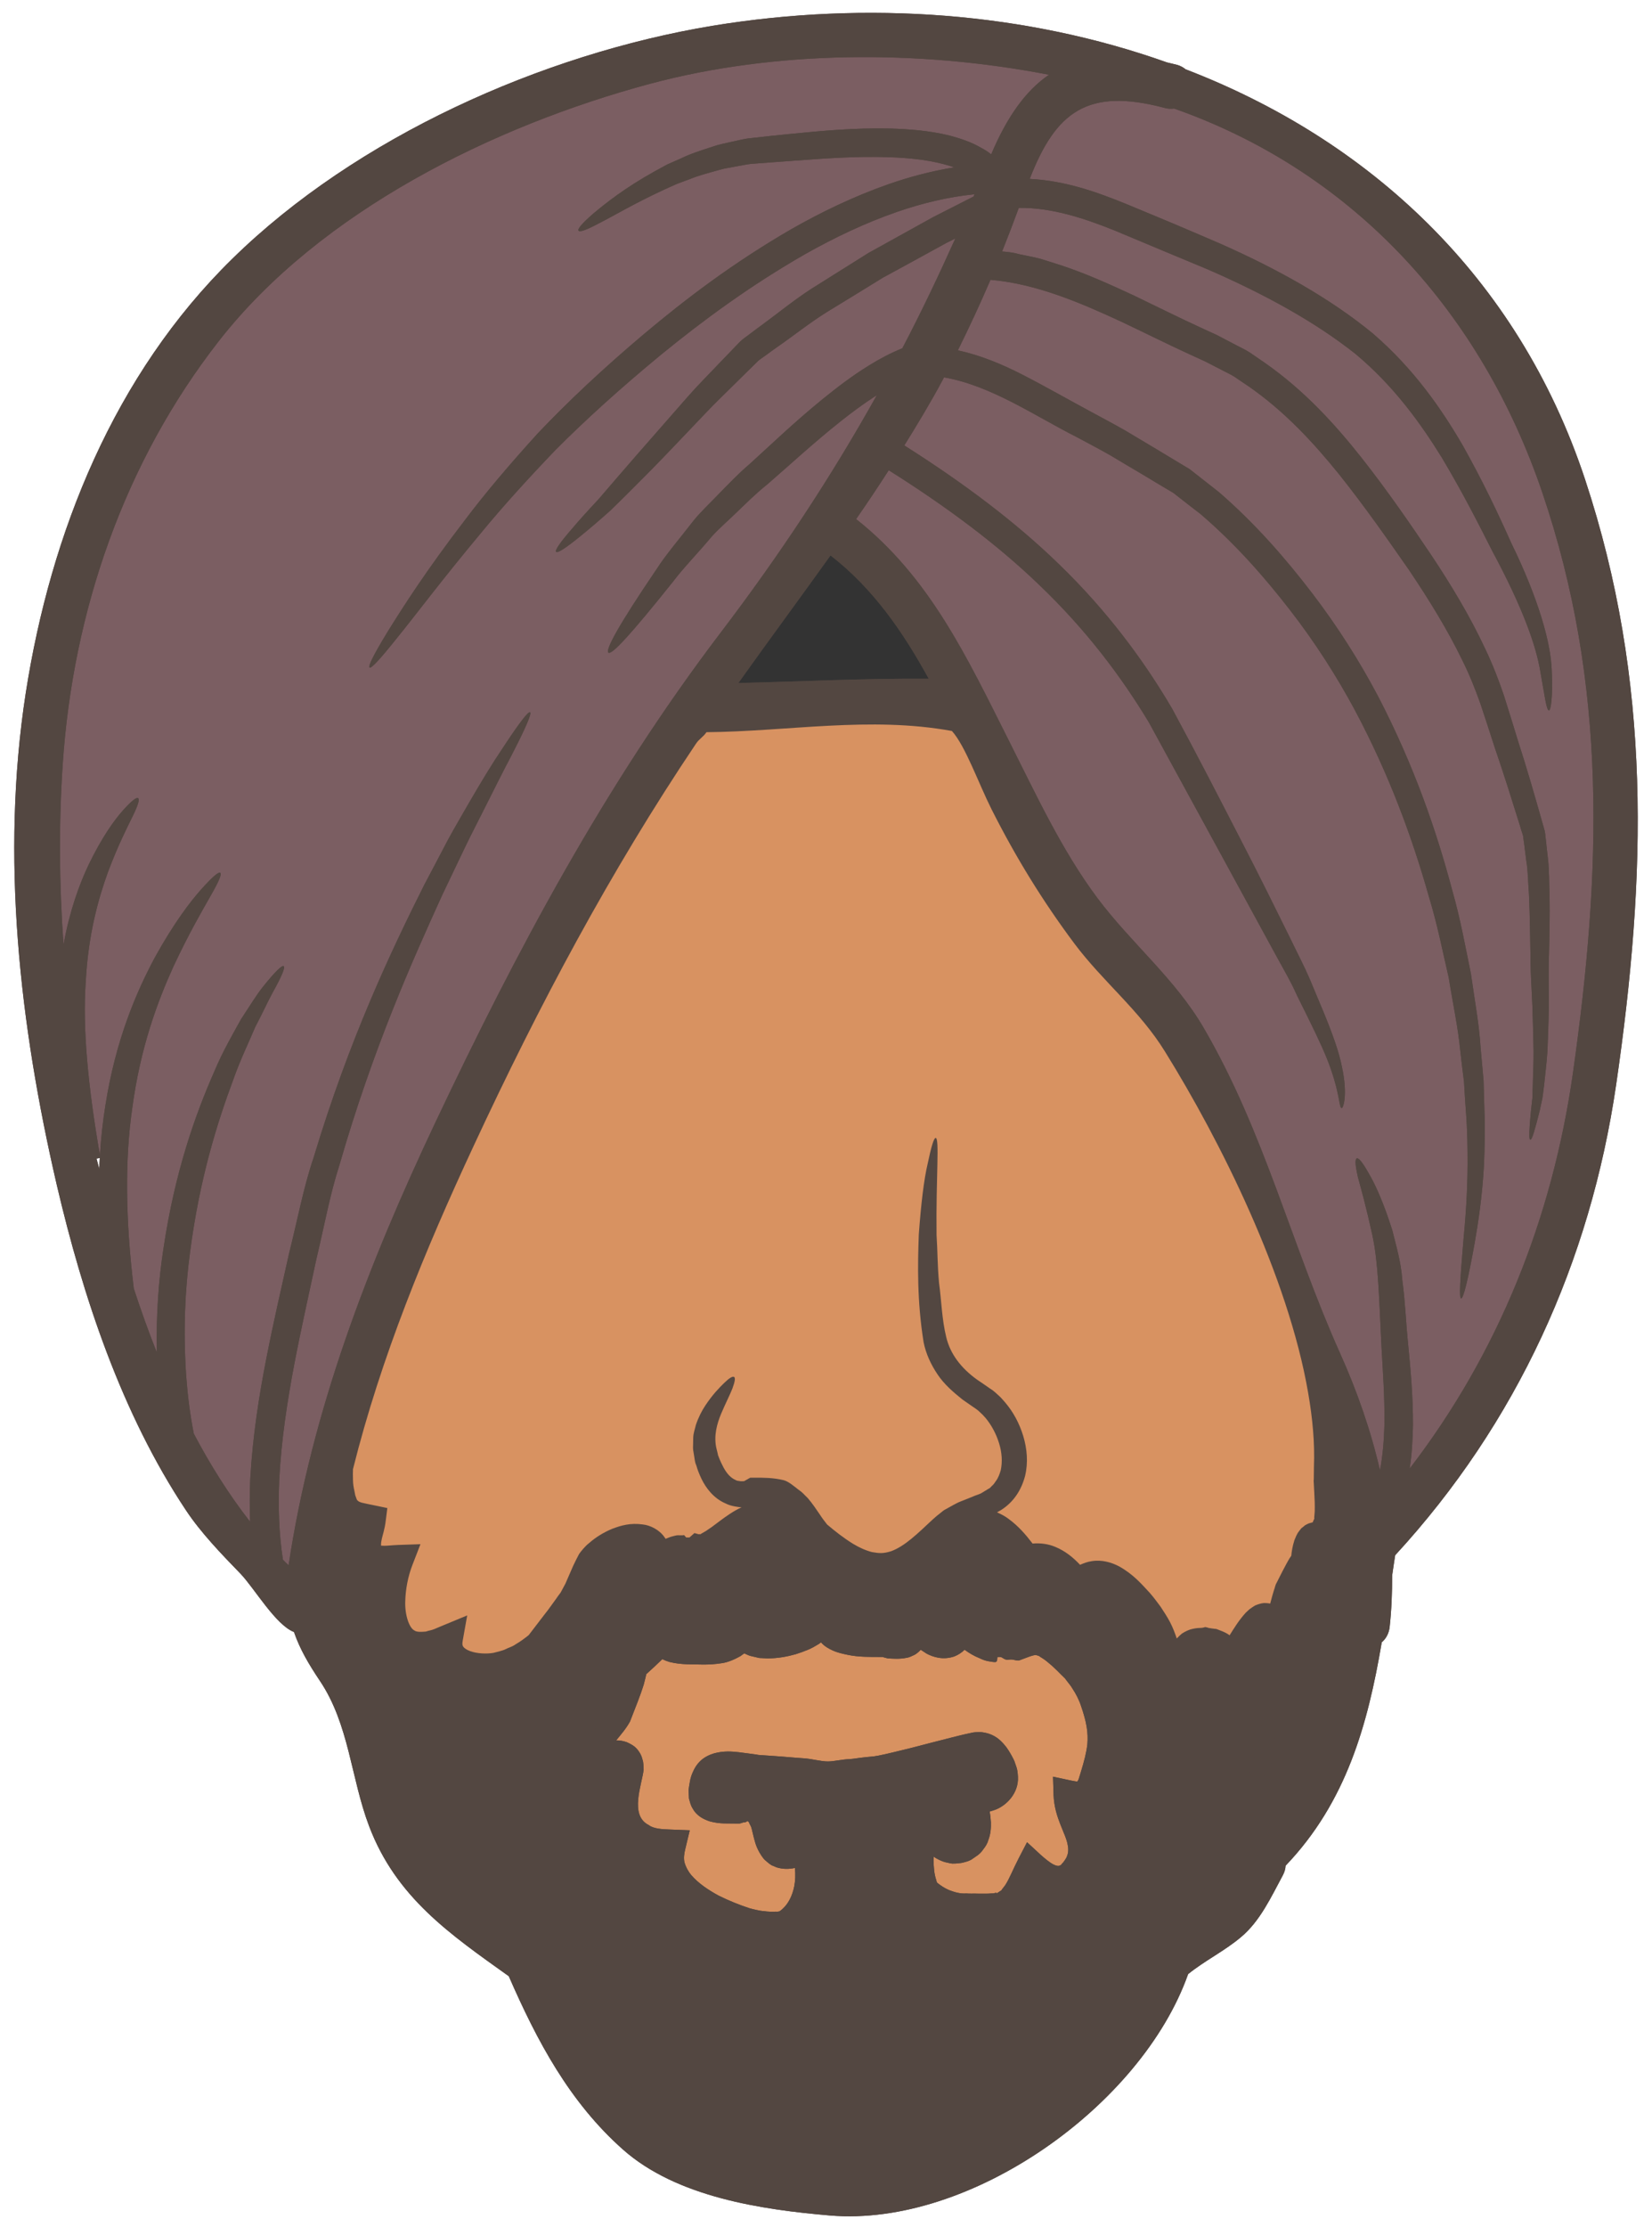
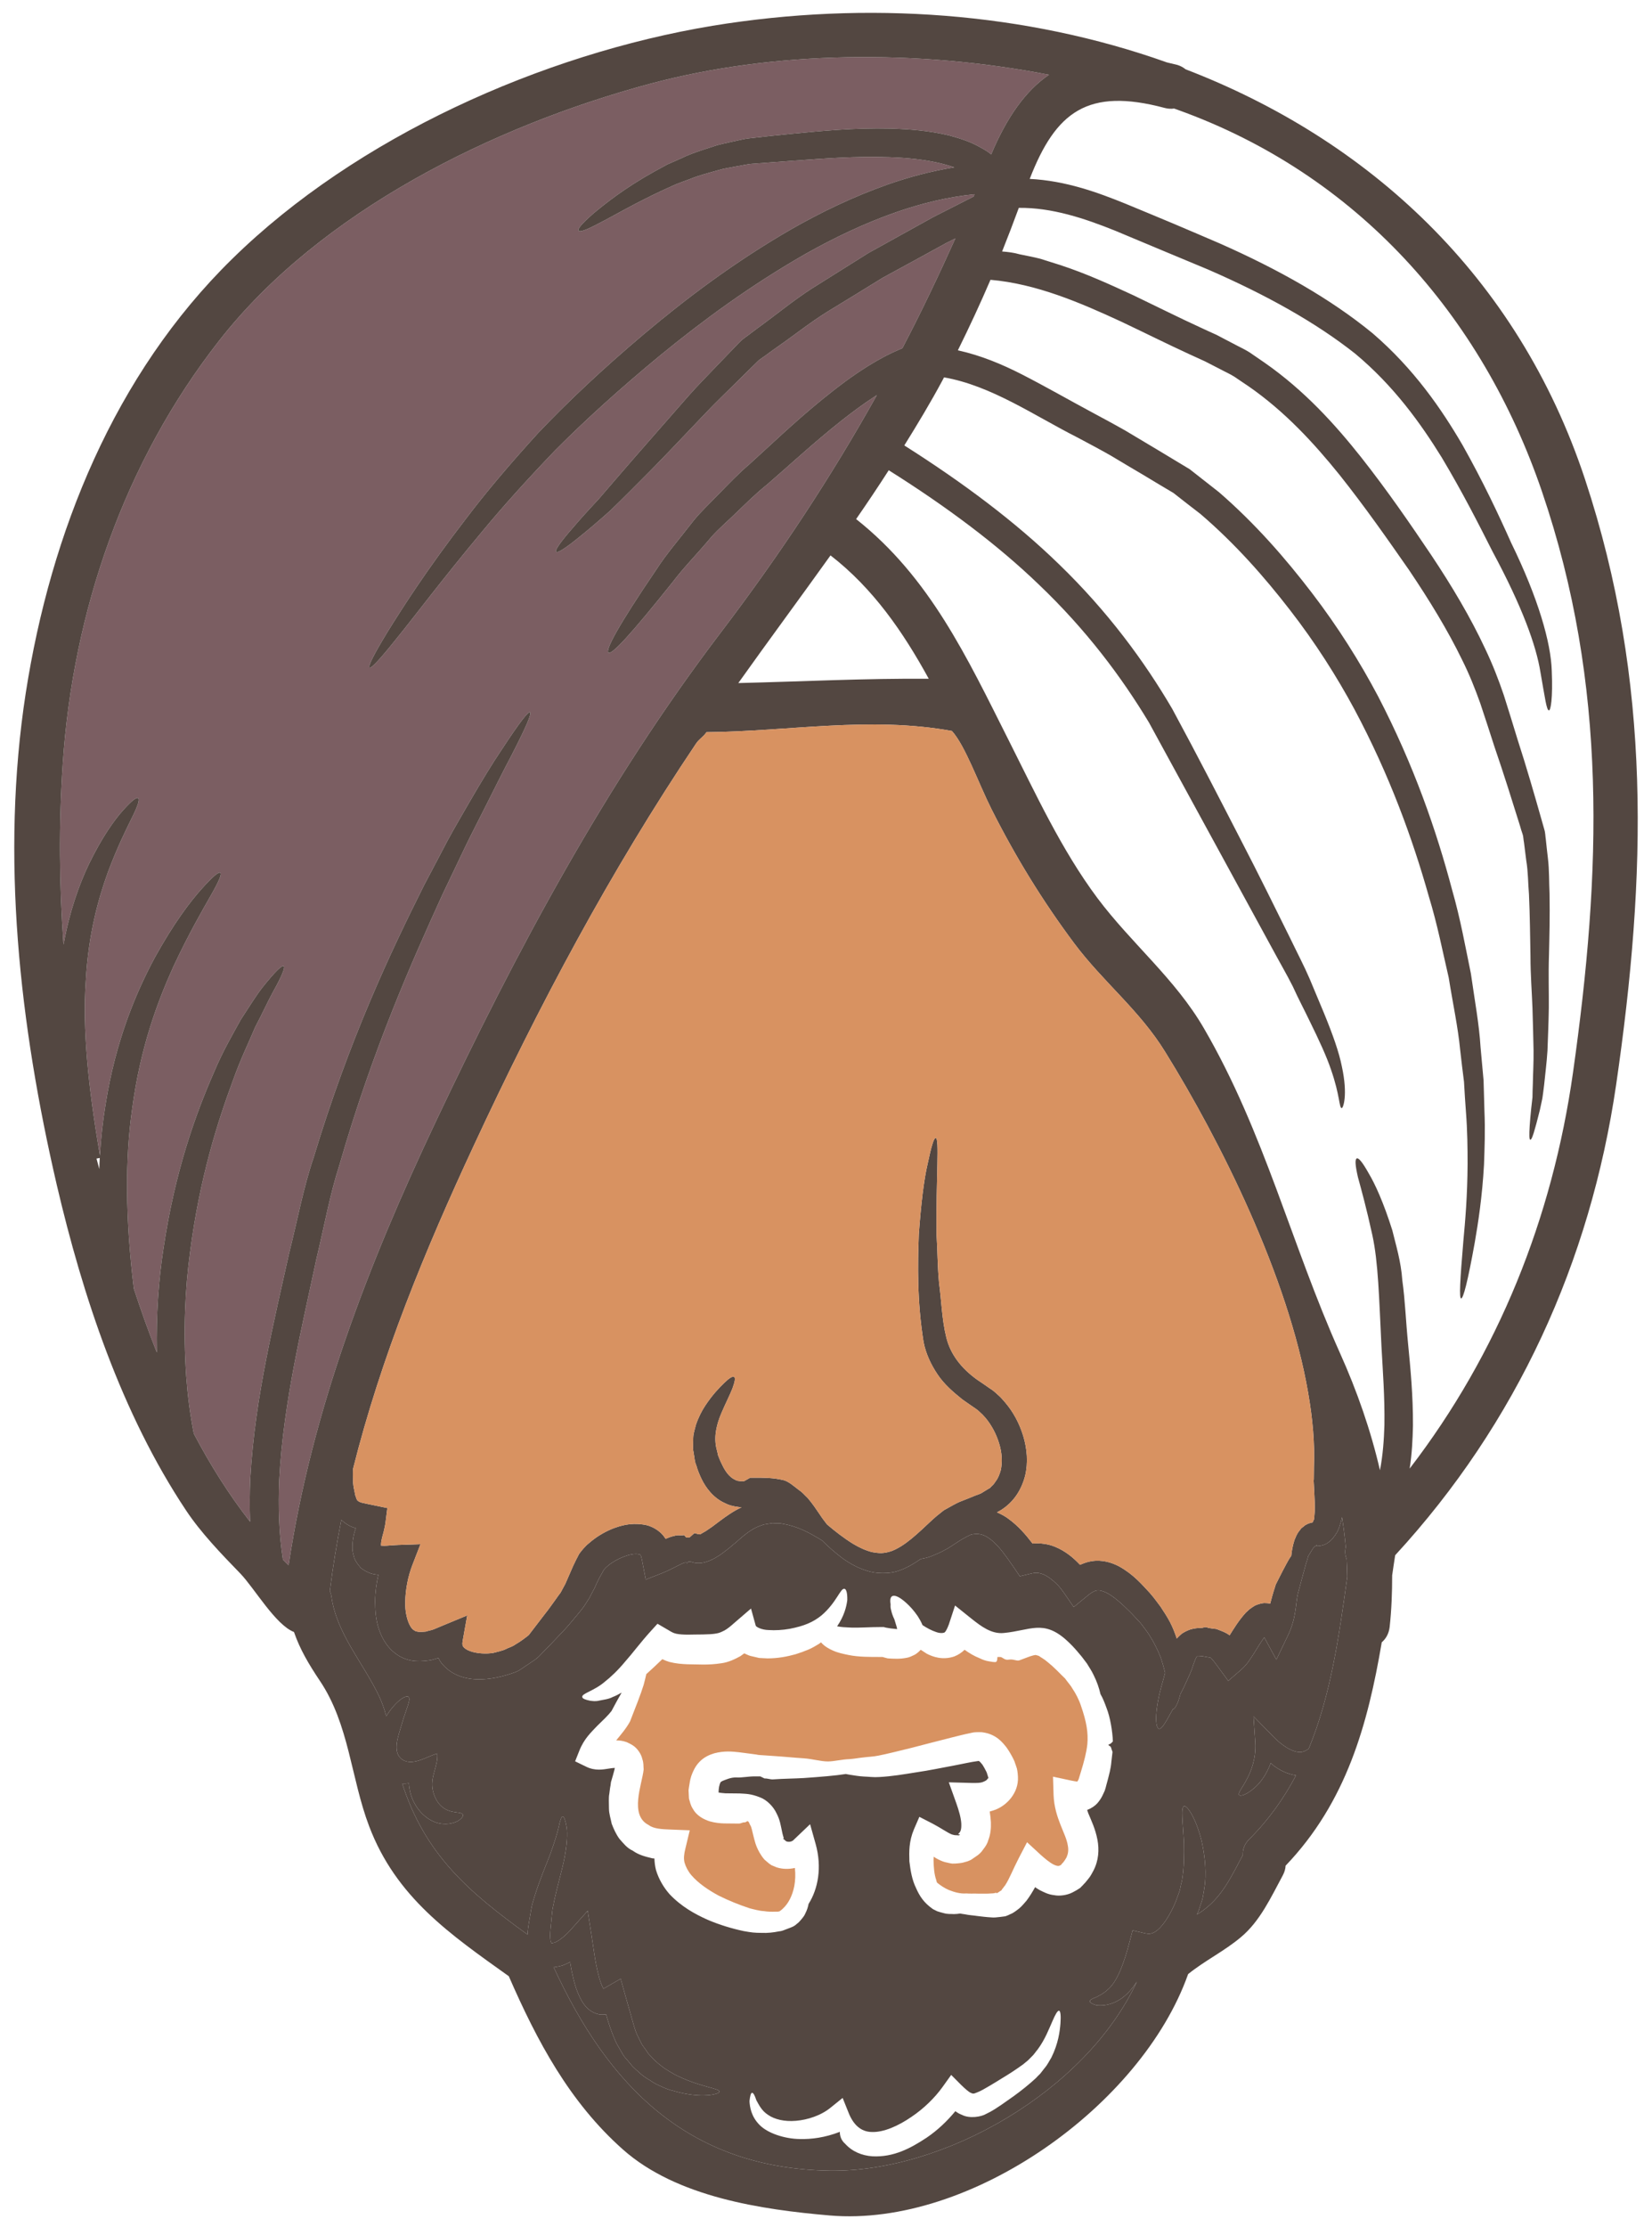
<svg xmlns="http://www.w3.org/2000/svg" fill="#534741" height="121.3" preserveAspectRatio="xMidYMid meet" version="1" viewBox="19.0 3.3 90.0 121.3" width="90" zoomAndPan="magnify">
  <g>
    <g id="change1_1">
-       <path d="M 24.41 66.965 C 24.363 66.777 24.305 66.582 24.258 66.398 L 24.434 66.363 C 24.418 66.559 24.418 66.77 24.41 66.965 Z M 83.59 7.074 C 83.461 6.969 83.305 6.879 83.109 6.828 C 82.922 6.781 82.75 6.738 82.574 6.699 C 74.895 3.965 66.25 3.324 57.824 4.703 C 48.543 6.242 38.418 10.758 31.648 17.402 C 25.23 23.688 21.762 32.301 20.402 41.047 C 19.027 49.953 20.07 59.117 22.094 67.836 C 23.508 73.879 25.613 80.266 29.137 85.559 C 29.941 86.77 31.055 87.926 32.105 89.008 C 32.859 89.797 34.016 91.797 35.016 92.18 C 35.336 93.113 35.816 93.926 36.422 94.832 C 38.027 97.215 38.113 100.133 39.109 102.754 C 40.582 106.641 43.531 108.648 46.719 110.926 C 48.258 114.457 50.031 117.789 52.941 120.367 C 55.863 122.957 60.48 123.637 64.215 123.957 C 71.879 124.605 81.18 117.969 83.719 110.836 C 83.719 110.828 83.727 110.82 83.727 110.812 C 84.629 110.082 85.703 109.559 86.598 108.805 C 87.648 107.934 88.25 106.609 88.883 105.438 C 88.98 105.258 89.031 105.078 89.039 104.906 C 92.355 101.441 93.52 97.199 94.277 92.742 C 94.504 92.547 94.664 92.27 94.707 91.91 C 94.812 90.961 94.844 90.023 94.844 89.098 C 94.895 88.73 94.953 88.363 95.008 88 C 101.637 80.801 105.637 72.016 107.047 62.371 C 108.703 50.984 108.996 40.434 105.355 29.414 C 101.676 18.289 93.512 10.887 83.59 7.074" fill="inherit" />
-     </g>
+       </g>
    <g id="change2_1">
      <path d="M 76.773 113.496 C 76.805 113.066 76.773 112.82 76.699 112.805 C 76.617 112.789 76.496 113 76.328 113.391 C 76.156 113.773 75.945 114.352 75.535 114.91 C 75.422 115.039 75.324 115.203 75.195 115.316 L 75 115.512 C 74.918 115.578 74.828 115.652 74.738 115.727 C 74.375 115.992 74.023 116.223 73.57 116.496 C 73.348 116.637 73.129 116.766 72.902 116.902 C 72.664 117.043 72.43 117.18 72.234 117.254 C 72.008 117.352 72 117.32 71.887 117.277 C 71.773 117.23 71.566 117.043 71.371 116.855 L 70.82 116.301 L 70.348 116.961 C 69.926 117.547 69.332 118.133 68.656 118.586 C 67.949 119.074 67.145 119.434 66.5 119.41 C 65.883 119.402 65.477 118.992 65.223 118.344 L 64.906 117.555 L 64.273 118.066 C 63.734 118.516 62.988 118.75 62.359 118.801 C 61.727 118.855 61.191 118.719 60.848 118.48 C 60.48 118.246 60.336 117.906 60.207 117.684 C 60.117 117.414 60.043 117.27 59.969 117.277 C 59.906 117.285 59.863 117.441 59.832 117.727 C 59.848 118.043 59.922 118.562 60.375 119.02 C 60.816 119.48 61.758 119.785 62.574 119.793 C 63.199 119.809 63.938 119.719 64.754 119.402 C 64.754 119.41 64.754 119.41 64.754 119.41 C 64.754 119.621 64.824 119.863 65.043 120.051 C 65.426 120.477 65.957 120.695 66.527 120.734 C 67.688 120.793 68.613 120.293 69.484 119.719 C 70.09 119.305 70.594 118.824 71.047 118.277 C 71.152 118.352 71.25 118.418 71.398 118.473 C 71.82 118.695 72.465 118.586 72.738 118.418 C 73.074 118.262 73.309 118.09 73.543 117.938 C 73.781 117.773 74.008 117.613 74.227 117.457 C 74.645 117.156 75.09 116.797 75.43 116.48 C 75.512 116.391 75.594 116.309 75.668 116.238 C 75.746 116.133 75.832 116.035 75.902 115.938 C 76.074 115.742 76.164 115.535 76.277 115.359 C 76.66 114.586 76.738 113.926 76.773 113.496 Z M 79.516 98.254 L 79.629 98.141 C 79.609 97.598 79.488 96.832 79.277 96.301 C 79.18 96.035 79.082 95.781 78.953 95.562 C 78.879 95.238 78.766 94.895 78.578 94.52 C 78.457 94.262 78.336 94.105 78.215 93.895 C 78 93.602 77.879 93.449 77.684 93.227 C 77.504 93.016 77.309 92.812 77.082 92.609 C 75.832 91.496 75.121 92.098 73.684 92.234 C 73.016 92.301 72.453 91.871 71.949 91.473 L 71.031 90.738 L 70.691 91.773 C 70.598 92.023 70.512 92.164 70.469 92.195 C 70.43 92.234 70.234 92.27 69.996 92.18 C 69.746 92.098 69.492 91.961 69.258 91.805 C 69.176 91.609 69.086 91.457 68.996 91.316 C 68.785 91.008 68.582 90.789 68.395 90.617 C 68.023 90.277 67.746 90.145 67.598 90.234 C 67.5 90.293 67.484 90.465 67.52 90.691 C 67.512 90.766 67.512 90.871 67.551 91 C 67.582 91.152 67.641 91.316 67.727 91.496 C 67.762 91.609 67.801 91.738 67.844 91.879 C 67.859 91.926 67.867 91.969 67.875 92.023 C 67.754 92.008 67.641 92 67.52 91.984 L 67.258 91.941 L 67.145 91.91 L 66.996 91.91 C 66.395 91.91 65.867 91.953 65.402 91.941 C 65.184 91.926 64.965 91.926 64.809 91.902 C 64.719 91.895 64.68 91.879 64.605 91.871 C 64.988 91.316 65.117 90.797 65.16 90.438 C 65.168 90.047 65.102 89.836 65.004 89.828 C 64.785 89.781 64.582 90.57 63.754 91.277 C 63.305 91.641 62.816 91.855 62.012 92.008 C 61.645 92.074 61.238 92.098 60.871 92.074 C 60.488 92.066 60.191 91.902 60.172 91.836 L 59.914 90.902 L 58.961 91.723 C 58.797 91.871 58.637 92 58.48 92.09 C 58.328 92.164 58.207 92.234 58.02 92.262 C 57.645 92.332 56.992 92.309 56.48 92.324 C 56.234 92.324 56.016 92.309 55.855 92.277 C 55.699 92.242 55.617 92.195 55.562 92.164 L 54.82 91.73 L 54.457 92.129 C 53.879 92.766 53.465 93.336 53.047 93.805 C 52.648 94.285 52.27 94.637 51.934 94.902 C 51.355 95.398 50.664 95.531 50.723 95.727 C 50.73 95.805 50.887 95.871 51.145 95.922 C 51.281 95.938 51.438 95.969 51.656 95.914 C 51.859 95.871 52.16 95.84 52.383 95.719 C 52.543 95.66 52.707 95.57 52.867 95.48 C 52.691 95.789 52.504 96.117 52.316 96.48 C 52.129 96.727 51.867 96.969 51.535 97.293 C 51.227 97.621 50.82 97.984 50.559 98.652 L 50.332 99.223 L 50.918 99.508 C 51.43 99.766 51.887 99.66 52.16 99.621 C 52.301 99.598 52.414 99.582 52.496 99.582 C 52.488 99.621 52.48 99.66 52.465 99.719 C 52.43 99.875 52.371 100.043 52.309 100.273 L 52.285 100.352 L 52.262 100.531 L 52.234 100.688 L 52.195 100.996 C 52.152 101.184 52.176 101.523 52.176 101.793 C 52.176 102.07 52.27 102.344 52.324 102.621 C 52.43 102.898 52.559 103.191 52.746 103.445 C 52.961 103.688 53.168 103.957 53.465 104.086 C 53.82 104.34 54.188 104.418 54.551 104.508 C 54.586 104.508 54.617 104.508 54.652 104.516 C 54.66 104.73 54.684 104.934 54.738 105.145 C 54.895 105.664 55.172 106.113 55.48 106.461 C 56.121 107.137 56.848 107.535 57.531 107.844 C 58.215 108.137 58.879 108.332 59.516 108.469 C 59.938 108.543 60.098 108.566 60.488 108.566 C 60.824 108.582 61.141 108.543 61.434 108.484 C 61.582 108.477 61.727 108.41 61.871 108.355 L 62.086 108.273 L 62.191 108.227 C 62.191 108.227 62.215 108.219 62.223 108.211 C 62.223 108.211 62.289 108.176 62.297 108.168 L 62.328 108.145 C 62.426 108.055 62.492 108.031 62.605 107.891 C 62.711 107.77 62.832 107.625 62.871 107.512 C 62.969 107.324 63.02 107.152 63.051 106.988 C 63.566 106.176 63.793 104.996 63.434 103.719 L 63.133 102.648 L 62.207 103.531 C 62.141 103.59 61.965 103.641 61.824 103.574 L 61.758 103.516 C 61.734 103.484 61.629 103.418 61.668 103.418 C 61.684 103.41 61.703 103.418 61.703 103.418 C 61.695 103.402 61.629 103.191 61.59 102.973 C 61.531 102.719 61.5 102.426 61.305 102.055 C 61.141 101.695 60.777 101.32 60.402 101.184 C 59.891 100.98 59.621 100.996 59.301 100.973 C 59.043 100.973 58.781 100.965 58.516 100.965 C 58.352 100.953 58.23 100.938 58.148 100.922 C 58.148 100.832 58.156 100.645 58.207 100.484 C 58.262 100.336 58.238 100.359 58.375 100.285 C 58.531 100.23 58.816 100.086 59.125 100.102 C 59.434 100.117 59.758 100.043 60.125 100.043 L 60.418 100.043 L 60.652 100.156 C 60.809 100.148 60.961 100.215 61.109 100.207 C 61.719 100.164 62.281 100.164 62.793 100.133 C 63.742 100.066 64.508 100.004 65.078 99.914 C 65.152 99.922 65.207 99.945 65.289 99.953 C 65.523 99.988 65.77 100.035 66.055 100.051 C 66.332 100.059 66.59 100.102 66.906 100.078 C 67.582 100.043 68.242 99.93 68.906 99.824 C 69.633 99.719 70.332 99.57 71.105 99.426 C 71.461 99.359 71.918 99.254 72.234 99.215 C 72.383 99.184 72.324 99.223 72.34 99.215 C 72.34 99.223 72.355 99.223 72.363 99.23 C 72.371 99.23 72.438 99.297 72.52 99.402 C 72.586 99.5 72.664 99.645 72.746 99.809 L 72.773 99.883 L 72.82 100.035 C 72.879 100.184 72.82 100.156 72.82 100.148 C 72.812 100.148 72.805 100.246 72.594 100.328 C 72.438 100.41 72.195 100.402 71.973 100.402 L 70.691 100.367 L 71.094 101.492 C 71.242 101.906 71.355 102.305 71.371 102.621 C 71.383 102.957 71.324 103.07 71.219 103.16 C 71.211 103.168 71.203 103.176 71.195 103.191 L 71.316 103.199 C 71.266 103.215 71.258 103.242 71.258 103.258 L 71.07 103.246 C 71.047 103.258 70.918 103.223 70.859 103.207 C 70.625 103.117 70.258 102.852 69.801 102.613 L 69.086 102.246 L 68.793 102.922 C 68.512 103.59 68.527 104.145 68.543 104.672 C 68.605 105.191 68.688 105.68 68.902 106.117 C 69.102 106.574 69.34 106.934 69.828 107.273 C 69.902 107.309 69.98 107.348 70.055 107.387 C 70.152 107.418 70.281 107.461 70.391 107.484 C 70.633 107.559 70.785 107.527 70.965 107.543 C 71.094 107.543 71.203 107.527 71.309 107.512 C 71.391 107.527 71.469 107.543 71.551 107.551 C 71.828 107.609 72.008 107.609 72.25 107.648 C 72.469 107.672 72.707 107.707 73.008 107.723 C 73.137 107.738 73.309 107.723 73.488 107.699 L 73.758 107.664 L 73.789 107.656 L 73.926 107.602 L 73.977 107.578 L 74.066 107.535 C 74.156 107.512 74.355 107.371 74.535 107.227 C 74.715 107.07 74.789 106.957 74.918 106.82 C 75.105 106.574 75.254 106.324 75.391 106.078 C 75.473 106.129 75.543 106.184 75.637 106.234 C 75.871 106.348 76.098 106.477 76.43 106.512 C 76.723 106.574 77.133 106.512 77.414 106.371 C 77.562 106.297 77.719 106.207 77.848 106.117 C 77.945 106.023 78.043 105.914 78.141 105.809 C 78.398 105.492 78.375 105.535 78.562 105.191 C 78.863 104.621 78.887 104.02 78.789 103.5 C 78.676 102.898 78.449 102.441 78.285 102.043 C 78.262 101.98 78.246 101.922 78.227 101.867 C 78.238 101.867 78.246 101.859 78.254 101.859 C 78.457 101.785 78.668 101.637 78.781 101.508 C 79.027 101.223 79.09 101.02 79.188 100.816 L 79.219 100.711 L 79.23 100.68 L 79.246 100.621 L 79.277 100.5 L 79.344 100.254 C 79.426 99.93 79.516 99.629 79.547 99.246 C 79.57 99.066 79.586 98.891 79.609 98.711 C 79.609 98.711 79.516 98.449 79.516 98.434 L 79.391 98.344 L 79.391 98.312 Z M 92.363 88.211 C 92.383 88.527 92.391 88.852 92.398 89.18 C 91.949 92.398 91.504 95.621 90.297 98.539 C 90.137 98.652 89.988 98.719 89.852 98.719 C 89.395 98.75 88.777 98.305 88.348 97.855 L 87.289 96.773 L 87.387 98.215 C 87.434 99.066 87.16 99.777 86.906 100.238 C 86.664 100.688 86.418 100.973 86.508 101.062 C 86.582 101.133 86.898 101.07 87.387 100.629 C 87.688 100.359 88.016 99.906 88.23 99.312 C 88.281 99.359 88.332 99.41 88.387 99.457 C 88.695 99.688 89.102 99.914 89.605 99.988 C 88.957 101.215 88.137 102.387 87.07 103.453 C 86.793 103.719 86.695 104.027 86.711 104.32 C 86.137 105.395 85.613 106.543 84.613 107.289 C 84.484 107.395 84.344 107.477 84.207 107.566 C 84.258 107.461 84.305 107.363 84.336 107.25 C 84.402 107.031 84.484 106.852 84.531 106.609 C 84.574 106.355 84.621 106.102 84.648 105.875 C 84.727 104.973 84.598 104.184 84.461 103.547 C 84.141 102.281 83.668 101.613 83.508 101.668 C 83.32 101.734 83.441 102.5 83.5 103.688 C 83.508 104.281 83.516 104.98 83.395 105.711 C 83.352 105.875 83.312 106.047 83.281 106.219 C 83.238 106.387 83.133 106.617 83.07 106.82 C 82.938 107.152 82.734 107.559 82.516 107.883 C 82.328 108.168 82.109 108.398 81.922 108.512 C 81.727 108.625 81.605 108.633 81.402 108.594 L 80.703 108.43 L 80.555 108.996 C 80.23 110.258 79.863 111.211 79.367 111.641 C 79.133 111.867 78.879 111.984 78.711 112.074 C 78.496 112.145 78.375 112.219 78.375 112.293 C 78.375 112.367 78.496 112.438 78.719 112.504 C 78.977 112.535 79.375 112.527 79.805 112.309 C 80.246 112.098 80.621 111.707 80.938 111.219 C 78.172 117.172 70.445 121.605 64.215 121.516 C 56.488 121.402 52.137 116.895 49.16 110.43 C 49.184 110.43 49.211 110.438 49.227 110.43 C 49.363 110.406 49.512 110.383 49.648 110.34 L 49.988 110.195 C 50.016 110.18 50.039 110.16 50.055 110.145 C 50.082 110.301 50.113 110.453 50.137 110.602 C 50.25 111.129 50.355 111.641 50.664 112.219 C 50.805 112.465 51.09 112.918 51.707 113.016 C 51.828 113.023 51.918 113.016 52.016 113 C 52.105 113.309 52.203 113.625 52.324 113.953 C 52.438 114.238 52.535 114.52 52.707 114.789 C 52.789 114.93 52.859 115.059 52.934 115.188 L 52.969 115.238 L 53.008 115.293 L 53.023 115.316 L 53.082 115.391 L 53.211 115.535 C 53.293 115.637 53.375 115.734 53.457 115.832 C 53.559 115.938 53.676 116.035 53.781 116.133 C 53.992 116.336 54.211 116.48 54.422 116.602 C 54.625 116.75 54.844 116.855 55.059 116.945 C 55.262 117.043 55.465 117.117 55.668 117.164 C 57.254 117.629 58.195 117.336 58.195 117.223 C 58.215 117.027 57.262 116.992 55.969 116.383 C 55.805 116.309 55.645 116.223 55.48 116.117 C 55.316 116.02 55.148 115.918 54.992 115.781 C 54.828 115.66 54.676 115.523 54.543 115.375 L 54.332 115.156 C 54.262 115.047 54.188 114.945 54.113 114.84 L 54 114.684 L 53.953 114.609 L 53.926 114.555 L 53.773 114.242 C 53.656 114.039 53.586 113.789 53.512 113.543 C 53.355 112.992 53.195 112.414 53.023 111.82 L 52.812 111.066 L 51.926 111.578 C 51.91 111.586 51.895 111.602 51.887 111.609 C 51.879 111.594 51.859 111.578 51.852 111.562 C 51.699 111.27 51.578 110.797 51.484 110.332 C 51.383 109.812 51.332 109.363 51.234 108.754 L 51.016 107.363 L 50.055 108.438 C 49.859 108.656 49.598 108.887 49.371 109.016 L 49.211 109.098 C 49.16 109.098 49.129 109.113 49.09 109.129 C 49.07 109.121 49.055 109.121 49.047 109.129 C 49.023 109.098 48.988 109.023 48.98 108.875 C 48.965 108.68 48.98 108.461 49.008 108.195 C 49.031 107.949 49.055 107.707 49.078 107.469 C 49.094 107.25 49.16 107.023 49.195 106.812 C 49.379 105.949 49.625 105.152 49.754 104.469 C 49.887 103.785 49.926 103.168 49.867 102.801 C 49.801 102.426 49.73 102.23 49.656 102.23 C 49.586 102.23 49.512 102.426 49.438 102.801 C 49.355 103.168 49.211 103.621 48.988 104.246 C 48.754 104.867 48.43 105.605 48.137 106.535 C 48.07 106.777 47.98 107.008 47.941 107.273 C 47.902 107.527 47.852 107.777 47.809 108.047 C 47.777 108.219 47.754 108.43 47.738 108.656 C 44.531 106.34 42.156 104.297 40.914 100.434 C 41.035 100.441 41.148 100.434 41.273 100.418 C 41.297 100.711 41.352 100.996 41.457 101.246 C 41.719 101.891 42.215 102.367 42.734 102.547 C 43.266 102.727 43.703 102.598 43.941 102.477 C 44.168 102.328 44.246 102.207 44.215 102.125 C 44.16 101.945 43.59 102.094 43.125 101.734 C 42.898 101.566 42.688 101.254 42.59 100.848 C 42.402 100.086 42.875 99.516 42.824 98.801 C 42.238 98.953 41.402 99.57 40.832 99.059 C 40.379 98.637 40.719 97.789 40.871 97.254 C 41.133 96.352 41.387 95.871 41.266 95.727 C 41.148 95.57 40.555 95.93 40.043 96.766 C 39.945 96.398 39.824 96.043 39.66 95.691 C 38.797 93.871 37.352 92.293 37.059 90.27 C 37.043 90.145 37.012 90.047 36.969 89.949 C 37.133 88.648 37.344 87.355 37.594 86.078 C 37.797 86.266 38.035 86.414 38.246 86.484 C 38.293 86.504 38.336 86.512 38.383 86.527 C 38.344 86.641 38.309 86.754 38.277 86.883 C 38.238 87.098 38.188 87.34 38.199 87.648 C 38.199 87.785 38.254 87.98 38.301 88.152 C 38.367 88.324 38.496 88.504 38.629 88.656 L 38.637 88.672 L 38.668 88.699 C 39.043 88.984 39.344 89.047 39.613 89.062 C 39.508 89.527 39.441 90.008 39.434 90.496 C 39.441 91.008 39.465 91.512 39.652 92.051 C 39.824 92.562 40.156 93.141 40.75 93.488 C 41.359 93.848 41.996 93.789 42.5 93.707 C 42.629 93.668 42.754 93.637 42.883 93.594 C 42.93 93.691 42.98 93.781 43.043 93.863 C 44.051 95.113 45.82 94.832 47.094 94.359 C 47.332 94.27 47.52 94.098 47.754 93.953 C 47.98 93.797 48.242 93.652 48.445 93.422 C 48.895 92.961 49.289 92.555 49.746 92.066 C 49.965 91.836 50.203 91.535 50.445 91.25 C 50.566 91.098 50.672 90.984 50.812 90.789 C 50.91 90.641 51.008 90.488 51.105 90.332 C 51.203 90.137 51.301 89.949 51.406 89.754 C 51.477 89.586 51.559 89.414 51.648 89.242 C 51.723 89.105 51.805 88.957 51.887 88.812 L 51.918 88.77 L 52.016 88.664 C 52.055 88.633 52.082 88.609 52.137 88.559 C 52.578 88.188 53.375 87.867 53.766 87.941 C 53.879 87.957 53.879 87.965 53.895 88 C 53.918 88.008 53.953 88.129 53.977 88.266 L 54.18 89.324 L 55.047 88.984 C 55.52 88.797 55.871 88.586 56.133 88.469 C 56.188 88.445 56.277 88.406 56.32 88.398 C 56.344 88.398 56.367 88.406 56.391 88.391 L 56.406 88.422 L 56.414 88.453 L 56.504 88.348 L 56.645 88.355 L 56.719 88.379 C 57.344 88.586 58.035 88.105 58.215 87.992 C 58.375 87.875 58.562 87.738 58.703 87.625 C 58.832 87.512 58.961 87.406 59.094 87.301 C 59.57 86.867 59.977 86.551 60.387 86.406 L 60.531 86.355 L 60.562 86.34 L 60.582 86.332 L 60.676 86.316 C 60.816 86.289 60.953 86.273 61.086 86.25 C 61.273 86.273 61.426 86.234 61.645 86.289 C 62.469 86.422 63.133 86.805 63.566 87.062 C 63.645 87.113 63.711 87.152 63.785 87.195 C 64.117 87.527 64.5 87.867 64.949 88.203 C 65.312 88.453 65.727 88.691 66.23 88.844 C 66.695 89.008 67.438 89.023 67.914 88.859 C 68.379 88.707 68.777 88.469 69.16 88.203 C 69.34 88.168 69.527 88.137 69.73 88.055 C 69.973 87.957 70.25 87.844 70.469 87.715 C 70.699 87.609 70.973 87.398 71.219 87.25 C 71.445 87.098 71.68 86.98 71.902 86.875 C 72.309 86.785 72.633 86.852 73.039 87.195 C 73.457 87.535 73.836 88.09 74.27 88.715 L 74.559 89.145 L 75.234 88.984 C 75.406 88.941 75.594 88.941 75.855 89.047 C 76.105 89.152 76.391 89.383 76.637 89.633 C 76.766 89.773 76.871 89.918 76.969 90.055 L 77.496 90.82 L 78.219 90.227 C 78.645 89.879 78.805 89.836 79.246 90.023 C 79.668 90.227 80.133 90.656 80.562 91.082 C 80.719 91.234 80.961 91.512 81.156 91.715 C 81.305 91.918 81.457 92.105 81.59 92.309 C 81.855 92.723 82.066 93.141 82.223 93.539 C 82.328 93.848 82.41 94.133 82.473 94.406 C 82.402 94.684 82.328 94.945 82.262 95.18 C 81.891 96.555 81.938 97.41 82.141 97.449 C 82.297 97.488 82.523 97.066 82.898 96.383 C 82.977 96.41 83.172 96.125 83.305 95.562 C 83.461 95.27 83.621 94.93 83.785 94.555 C 83.832 94.441 83.863 94.391 83.922 94.23 C 83.957 94.133 83.988 94.035 84.02 93.938 C 84.086 93.758 84.156 93.562 84.207 93.52 C 84.273 93.48 84.184 93.527 84.305 93.512 C 84.328 93.504 84.418 93.512 84.5 93.496 L 84.539 93.504 L 84.727 93.539 L 84.906 93.57 C 84.93 93.578 84.98 93.578 84.988 93.617 C 84.988 93.617 84.996 93.617 85.027 93.66 C 85.086 93.715 85.258 93.938 85.395 94.133 L 85.914 94.84 L 86.559 94.285 C 86.973 93.926 87.094 93.668 87.281 93.398 C 87.492 93.059 87.695 92.723 87.875 92.473 L 88.535 93.684 L 89.152 92.398 C 89.633 91.414 89.574 90.656 89.707 90.098 C 89.867 89.488 90.016 88.949 90.137 88.504 C 90.195 88.34 90.234 88.195 90.273 88.047 C 90.348 87.918 90.43 87.785 90.512 87.656 C 90.617 87.496 90.836 87.379 90.707 87.496 C 90.738 87.496 90.844 87.512 91.062 87.453 C 91.273 87.398 91.469 87.234 91.566 87.129 L 91.609 87.078 C 91.609 87.078 91.633 87.055 91.648 87.031 L 91.68 86.98 L 91.723 86.934 L 91.785 86.828 C 91.836 86.777 91.902 86.633 91.957 86.492 C 92.031 86.273 92.082 86.094 92.113 85.926 C 92.195 86.461 92.266 87.008 92.316 87.559 C 92.258 87.777 92.281 88.008 92.363 88.211" fill="#534741" />
    </g>
    <g id="change3_1">
-       <path d="M 103.004 30.066 C 106.605 40.629 106.238 50.805 104.695 61.719 C 103.57 69.656 100.621 77.004 95.797 83.281 C 95.926 82.461 95.961 81.664 95.977 80.938 C 95.984 79.273 95.84 77.816 95.715 76.523 C 95.586 75.223 95.551 74.125 95.398 73.035 C 95.324 71.969 95.039 71.082 94.852 70.301 C 94.371 68.781 93.918 67.789 93.559 67.188 C 93.219 66.582 93.016 66.348 92.918 66.387 C 92.812 66.438 92.828 66.746 92.98 67.414 C 93.16 68.07 93.445 69.098 93.766 70.57 C 94.09 72.066 94.129 73.953 94.262 76.637 C 94.332 77.938 94.445 79.371 94.422 80.914 C 94.398 81.703 94.34 82.543 94.18 83.371 C 93.68 81.207 92.941 79.078 91.996 76.977 C 89.348 71.074 87.883 64.965 84.59 59.305 C 83.02 56.598 80.645 54.691 78.781 52.203 C 76.824 49.578 75.422 46.527 73.953 43.617 C 71.68 39.102 69.664 34.75 65.641 31.57 C 66.25 30.691 66.844 29.805 67.418 28.91 C 70.586 30.902 73.34 32.961 75.602 35.141 C 78.18 37.598 80.105 40.176 81.594 42.648 C 84.41 47.797 86.598 51.82 88.273 54.887 C 88.688 55.66 89.094 56.352 89.43 57.02 C 89.738 57.703 90.062 58.305 90.324 58.855 C 90.867 59.957 91.273 60.84 91.512 61.551 C 92.008 62.973 91.949 63.633 92.094 63.648 C 92.168 63.672 92.445 62.957 92.105 61.387 C 91.949 60.598 91.609 59.645 91.137 58.492 C 90.902 57.922 90.633 57.289 90.348 56.605 C 90.055 55.922 89.672 55.195 89.289 54.398 C 88.512 52.832 87.605 50.977 86.539 48.926 C 85.469 46.852 84.305 44.574 82.863 41.906 C 81.344 39.312 79.344 36.59 76.684 34.02 C 74.332 31.734 71.492 29.602 68.266 27.559 C 68.988 26.398 69.699 25.219 70.355 23.996 C 70.379 23.949 70.406 23.898 70.43 23.852 C 73.008 24.301 75.355 25.941 77.707 27.129 C 78.328 27.461 78.945 27.785 79.531 28.121 C 80.117 28.473 80.684 28.812 81.254 29.145 C 81.816 29.488 82.379 29.82 82.93 30.148 C 83.426 30.539 83.914 30.918 84.402 31.293 C 86.289 32.91 87.875 34.711 89.266 36.508 C 90.656 38.297 91.82 40.133 92.785 41.922 C 94.715 45.535 95.961 49 96.84 52.113 C 97.316 53.668 97.602 55.164 97.926 56.547 C 98.148 57.945 98.43 59.238 98.547 60.461 C 98.617 61.07 98.684 61.656 98.758 62.215 C 98.789 62.785 98.824 63.324 98.863 63.844 C 98.945 64.891 98.953 65.836 98.953 66.688 C 98.945 68.414 98.824 69.805 98.723 70.887 C 98.539 73.059 98.488 74 98.602 74.016 C 98.719 74.016 98.961 73.105 99.344 70.969 C 99.531 69.887 99.75 68.488 99.848 66.723 C 99.879 65.836 99.918 64.859 99.871 63.801 C 99.855 63.266 99.84 62.711 99.824 62.137 C 99.773 61.566 99.719 60.965 99.66 60.336 C 99.586 59.086 99.336 57.758 99.133 56.32 C 98.84 54.906 98.57 53.367 98.113 51.773 C 97.262 48.559 96.039 45 94.082 41.23 C 93.09 39.355 91.902 37.457 90.469 35.586 C 89.039 33.719 87.402 31.832 85.41 30.105 C 84.883 29.691 84.352 29.277 83.816 28.855 C 83.246 28.512 82.668 28.164 82.086 27.812 C 81.496 27.461 80.906 27.105 80.301 26.746 C 79.703 26.406 79.09 26.078 78.473 25.746 C 77.227 25.078 76 24.371 74.652 23.68 C 73.602 23.145 72.445 22.656 71.184 22.379 C 71.812 21.109 72.406 19.832 72.961 18.539 C 75.457 18.754 77.855 19.785 80.082 20.816 C 81.32 21.402 82.523 22.004 83.742 22.566 C 84.043 22.703 84.344 22.844 84.648 22.98 C 84.922 23.121 85.191 23.258 85.469 23.402 C 85.727 23.543 86.012 23.664 86.266 23.828 C 86.516 23.996 86.762 24.168 87.012 24.332 C 88.988 25.699 90.574 27.422 91.973 29.156 C 93.363 30.902 94.602 32.676 95.758 34.336 C 96.887 36.012 97.879 37.637 98.652 39.23 C 99.051 40.027 99.367 40.824 99.645 41.605 C 99.91 42.41 100.172 43.191 100.414 43.957 C 100.945 45.504 101.387 46.926 101.801 48.25 C 101.848 48.414 101.895 48.578 101.953 48.738 C 101.992 48.836 101.992 49.023 102.027 49.188 C 102.066 49.512 102.109 49.836 102.148 50.156 C 102.254 50.781 102.246 51.406 102.297 52 C 102.352 53.203 102.359 54.32 102.379 55.359 C 102.379 56.402 102.457 57.336 102.488 58.199 C 102.516 59.043 102.531 59.816 102.547 60.5 C 102.555 61.184 102.516 61.785 102.508 62.32 C 102.5 62.582 102.488 62.824 102.488 63.062 C 102.465 63.281 102.441 63.492 102.418 63.68 C 102.379 64.062 102.352 64.379 102.336 64.625 C 102.305 65.121 102.312 65.363 102.367 65.371 C 102.426 65.387 102.516 65.176 102.645 64.688 C 102.719 64.445 102.789 64.137 102.891 63.754 C 102.93 63.559 102.98 63.348 103.027 63.117 C 103.059 62.891 103.094 62.641 103.125 62.371 C 103.176 61.832 103.262 61.215 103.305 60.523 C 103.328 59.824 103.367 59.043 103.379 58.184 C 103.387 57.328 103.352 56.375 103.387 55.352 C 103.41 54.328 103.441 53.203 103.418 51.969 C 103.387 51.352 103.41 50.707 103.328 50.031 C 103.285 49.699 103.254 49.359 103.215 49.008 C 103.184 48.836 103.199 48.676 103.125 48.445 C 103.074 48.277 103.027 48.105 102.98 47.934 C 102.59 46.559 102.164 45.078 101.676 43.574 C 101.441 42.793 101.188 41.988 100.93 41.168 C 100.645 40.328 100.316 39.477 99.91 38.629 C 99.121 36.938 98.113 35.238 96.969 33.523 C 95.812 31.805 94.594 30.031 93.16 28.211 C 91.73 26.406 90.055 24.559 87.898 23.055 C 87.621 22.867 87.355 22.68 87.078 22.492 C 86.793 22.312 86.484 22.176 86.184 22.012 C 85.883 21.859 85.582 21.695 85.281 21.539 C 84.988 21.41 84.695 21.273 84.402 21.137 C 83.223 20.598 82.012 19.988 80.758 19.387 C 79.488 18.801 78.18 18.199 76.758 17.734 C 76.398 17.621 76.039 17.508 75.684 17.395 C 75.309 17.297 74.926 17.23 74.543 17.148 C 74.234 17.059 73.918 17.02 73.594 16.996 C 73.91 16.207 74.211 15.418 74.504 14.621 C 76.301 14.598 78.082 15.191 79.75 15.863 C 81.516 16.605 83.199 17.305 84.801 17.973 C 87.98 19.355 90.691 20.867 92.836 22.566 C 94.934 24.316 96.391 26.348 97.543 28.211 C 98.676 30.105 99.555 31.84 100.316 33.344 C 101.93 36.344 102.688 38.449 102.922 39.906 C 103.176 41.34 103.254 41.988 103.387 41.988 C 103.477 41.996 103.605 41.348 103.539 39.824 C 103.492 38.305 102.809 35.891 101.328 32.863 C 100.637 31.316 99.797 29.527 98.676 27.535 C 97.531 25.574 96.031 23.387 93.781 21.453 C 91.492 19.574 88.656 17.973 85.426 16.547 C 84.621 16.199 83.793 15.848 82.938 15.484 C 82.094 15.133 81.223 14.766 80.336 14.402 C 78.789 13.773 77.051 13.141 75.098 13.043 C 76.52 9.383 78.254 8.059 82.457 9.18 C 82.637 9.227 82.809 9.234 82.965 9.211 C 83.035 9.234 83.109 9.262 83.172 9.285 C 92.918 12.789 99.719 20.438 103.004 30.066" fill="#7b5e62" />
-     </g>
+       </g>
    <g id="change3_2">
      <path d="M 76.148 7.371 C 74.871 8.242 73.852 9.684 73 11.707 C 72.828 11.57 72.648 11.449 72.465 11.359 C 71.887 11.016 71.301 10.84 70.738 10.684 C 69.598 10.406 68.535 10.336 67.527 10.301 C 65.508 10.254 63.719 10.434 62.141 10.586 C 61.379 10.66 60.605 10.742 59.863 10.828 C 59.496 10.863 59.148 10.969 58.805 11.035 C 58.473 11.113 58.141 11.172 57.832 11.285 C 57.203 11.488 56.629 11.668 56.113 11.922 C 55.855 12.035 55.602 12.148 55.359 12.254 C 55.133 12.375 54.91 12.496 54.699 12.613 C 53 13.555 51.969 14.395 51.324 14.93 C 50.691 15.484 50.453 15.773 50.52 15.863 C 50.586 15.953 50.941 15.832 51.672 15.441 C 52.414 15.066 53.527 14.395 55.195 13.621 C 55.406 13.523 55.629 13.426 55.848 13.328 C 56.082 13.238 56.32 13.148 56.57 13.059 C 57.059 12.855 57.602 12.719 58.18 12.555 C 58.465 12.465 58.773 12.434 59.082 12.367 C 59.402 12.32 59.719 12.23 60.059 12.215 C 60.75 12.164 61.488 12.105 62.266 12.051 C 63.848 11.938 65.582 11.797 67.477 11.863 C 68.41 11.895 69.398 11.984 70.348 12.223 C 70.566 12.277 70.781 12.344 70.988 12.414 C 69.715 12.621 68.512 12.945 67.371 13.344 C 65.453 14.02 63.711 14.871 62.125 15.773 C 58.953 17.605 56.336 19.598 54.074 21.5 C 51.828 23.395 49.91 25.203 48.305 26.895 C 46.738 28.617 45.426 30.172 44.371 31.57 C 42.238 34.344 40.945 36.375 40.133 37.68 C 39.336 38.988 39.043 39.59 39.133 39.656 C 39.223 39.719 39.684 39.23 40.637 38.035 C 41.605 36.848 43.035 34.922 45.25 32.27 C 46.348 30.938 47.68 29.457 49.258 27.812 C 50.867 26.195 52.766 24.469 55.008 22.621 C 57.246 20.793 59.832 18.875 62.891 17.125 C 64.426 16.262 66.086 15.457 67.891 14.832 C 69.219 14.375 70.625 14.027 72.09 13.879 C 72.074 13.922 72.055 13.961 72.039 14.004 C 71.289 14.383 70.551 14.758 69.836 15.125 C 68.605 15.809 67.438 16.457 66.312 17.078 C 65.223 17.762 64.191 18.41 63.207 19.027 C 62.23 19.66 61.367 20.371 60.523 20.988 C 60.312 21.145 60.098 21.297 59.898 21.453 C 59.695 21.621 59.508 21.711 59.27 21.957 C 58.93 22.312 58.594 22.664 58.27 22.996 C 57.629 23.672 57.008 24.289 56.465 24.91 C 55.391 26.137 54.457 27.203 53.645 28.129 C 52.836 29.059 52.16 29.848 51.602 30.496 C 51.016 31.121 50.551 31.637 50.203 32.051 C 49.492 32.863 49.227 33.27 49.297 33.352 C 49.371 33.434 49.777 33.188 50.625 32.496 C 51.047 32.156 51.586 31.699 52.242 31.113 C 52.867 30.512 53.602 29.773 54.473 28.895 C 55.344 28.008 56.309 26.984 57.434 25.805 C 57.984 25.219 58.609 24.633 59.254 23.988 C 59.578 23.664 59.914 23.34 60.262 22.996 C 60.359 22.883 60.613 22.738 60.801 22.59 C 60.992 22.445 61.207 22.297 61.41 22.152 C 62.246 21.574 63.086 20.898 64.043 20.297 C 65.012 19.703 66.031 19.086 67.094 18.426 C 68.199 17.824 69.363 17.191 70.574 16.523 C 70.73 16.449 70.895 16.367 71.047 16.285 C 70.129 18.328 69.176 20.328 68.16 22.266 C 67.5 22.535 66.898 22.859 66.348 23.199 C 65.395 23.785 64.566 24.43 63.793 25.055 C 62.254 26.309 60.984 27.535 59.824 28.586 C 59.23 29.09 58.691 29.66 58.188 30.172 C 57.684 30.699 57.18 31.164 56.781 31.66 C 56.008 32.66 55.277 33.504 54.766 34.305 C 52.633 37.441 51.98 38.703 52.145 38.84 C 52.316 38.988 53.324 37.906 55.66 34.984 C 56.227 34.23 56.977 33.473 57.766 32.531 C 58.172 32.074 58.668 31.66 59.156 31.18 C 59.652 30.707 60.156 30.195 60.789 29.691 C 62.004 28.641 63.281 27.453 64.77 26.266 C 65.395 25.77 66.062 25.273 66.77 24.82 C 64.289 29.262 61.488 33.516 58.238 37.785 C 51.969 46.031 47.137 55.09 42.719 64.43 C 39.066 72.156 35.992 80.102 34.723 88.543 C 34.617 88.445 34.512 88.348 34.414 88.242 C 34.188 86.793 34.156 85.332 34.211 83.922 C 34.324 81.719 34.652 79.613 35.031 77.605 C 35.414 75.602 35.848 73.699 36.238 71.863 C 36.668 70.066 36.977 68.34 37.488 66.762 C 39.328 60.379 41.469 55.613 43.109 52.008 C 43.539 51.113 43.93 50.285 44.297 49.52 C 44.656 48.766 45.02 48.082 45.332 47.453 C 45.957 46.203 46.469 45.191 46.875 44.422 C 47.68 42.859 47.973 42.152 47.875 42.094 C 47.777 42.039 47.305 42.641 46.34 44.113 C 45.844 44.844 45.258 45.805 44.547 47.031 C 44.199 47.641 43.801 48.309 43.395 49.055 C 42.996 49.812 42.574 50.625 42.102 51.512 C 40.312 55.09 38.035 59.867 36.082 66.355 C 35.535 67.957 35.211 69.723 34.75 71.555 C 34.348 73.352 33.902 75.277 33.504 77.312 C 33.105 79.352 32.766 81.523 32.633 83.844 C 32.602 84.598 32.594 85.379 32.625 86.176 C 31.453 84.672 30.445 83.062 29.559 81.379 C 29.348 80.312 29.219 79.262 29.145 78.254 C 28.973 75.773 29.082 73.504 29.355 71.488 C 29.879 67.445 30.859 64.379 31.707 62.102 C 32.113 60.957 32.57 60.035 32.902 59.238 C 33.301 58.484 33.586 57.848 33.844 57.375 C 34.367 56.441 34.543 55.984 34.457 55.922 C 34.367 55.855 34.016 56.18 33.324 57.043 C 32.977 57.473 32.609 58.086 32.121 58.824 C 31.699 59.598 31.152 60.516 30.664 61.68 C 29.656 63.973 28.527 67.105 27.906 71.293 C 27.641 73 27.504 74.895 27.543 76.953 C 27.086 75.809 26.672 74.645 26.289 73.473 C 25.828 69.676 25.809 66.406 26.199 63.695 C 26.648 60.312 27.605 57.801 28.445 55.945 C 29.309 54.098 30.031 52.871 30.477 52.082 C 30.934 51.285 31.09 50.902 31 50.836 C 30.91 50.773 30.602 51.023 29.973 51.723 C 29.355 52.414 28.469 53.578 27.438 55.441 C 26.438 57.305 25.305 59.922 24.746 63.477 C 24.605 64.348 24.5 65.258 24.445 66.227 C 23.793 62.445 23.492 59.305 23.672 56.75 C 23.809 54.172 24.363 52.23 24.883 50.789 C 25.426 49.348 25.914 48.391 26.223 47.762 C 26.527 47.145 26.613 46.836 26.527 46.77 C 26.438 46.707 26.184 46.895 25.703 47.43 C 25.23 47.957 24.566 48.879 23.848 50.352 C 23.32 51.457 22.793 52.91 22.461 54.742 C 22.223 51.465 22.199 48.18 22.418 44.91 C 22.973 36.582 25.777 28.453 30.934 21.859 C 36.449 14.801 45.898 10.148 54.414 7.863 C 61.164 6.055 68.98 5.984 76.148 7.371" fill="#7b5e62" />
    </g>
    <g id="change4_1">
-       <path d="M 69.598 40.266 C 66.137 40.238 62.676 40.418 59.223 40.5 C 60.891 38.156 62.59 35.863 64.246 33.547 C 66.559 35.336 68.199 37.711 69.598 40.266" fill="#333333" />
-     </g>
+       </g>
    <g id="change5_1">
      <path d="M 77.887 96.188 C 78.195 97.074 78.293 97.66 78.238 98.297 C 78.188 98.742 78.066 99.215 77.879 99.824 L 77.758 100.215 L 77.691 100.328 C 77.609 100.32 77.496 100.297 77.367 100.273 L 76.367 100.059 L 76.398 101.062 C 76.449 102.32 77.074 103.145 77.172 103.801 C 77.227 104.062 77.18 104.281 77.121 104.41 C 77.121 104.453 76.918 104.754 76.895 104.754 C 76.863 104.785 76.832 104.828 76.805 104.867 C 76.781 104.883 76.758 104.883 76.738 104.898 C 76.699 104.922 76.617 104.949 76.398 104.844 C 76.188 104.738 75.945 104.535 75.715 104.332 L 74.953 103.629 L 74.504 104.492 C 74.188 105.102 74 105.605 73.766 105.965 C 73.707 106.031 73.633 106.152 73.602 106.176 C 73.594 106.184 73.578 106.207 73.57 106.234 C 73.57 106.25 73.469 106.297 73.43 106.332 L 73.34 106.387 L 73.309 106.41 L 73.27 106.379 C 73.195 106.402 73.113 106.418 72.992 106.418 C 72.797 106.438 72.543 106.43 72.301 106.43 C 72.082 106.418 71.812 106.438 71.656 106.418 C 71.289 106.445 70.98 106.34 70.699 106.234 C 70.453 106.129 70.234 105.98 70.047 105.828 C 70.031 105.785 70.016 105.746 70.008 105.695 C 69.895 105.379 69.867 104.996 69.859 104.613 C 69.859 104.547 69.867 104.484 69.867 104.418 C 69.957 104.477 70.047 104.535 70.152 104.582 C 70.289 104.648 70.43 104.711 70.617 104.742 C 70.707 104.762 70.781 104.785 70.875 104.793 C 70.988 104.793 71.105 104.793 71.211 104.777 C 71.484 104.754 71.535 104.711 71.648 104.688 C 71.648 104.688 71.723 104.664 71.746 104.656 C 71.746 104.656 71.859 104.605 71.879 104.598 L 71.934 104.566 L 72.16 104.41 C 72.316 104.312 72.453 104.191 72.559 104.027 C 72.68 103.875 72.789 103.711 72.836 103.531 C 72.973 103.184 72.992 102.859 72.984 102.547 C 72.973 102.336 72.949 102.141 72.918 101.957 C 73.008 101.93 73.105 101.906 73.203 101.867 C 73.82 101.645 74.504 100.965 74.457 100.066 C 74.449 99.84 74.406 99.598 74.375 99.539 L 74.324 99.387 L 74.293 99.305 C 74.293 99.305 74.285 99.27 74.277 99.246 L 74.219 99.117 C 74.113 98.906 73.992 98.688 73.828 98.457 C 73.648 98.23 73.422 97.961 73.047 97.789 C 72.879 97.711 72.68 97.66 72.488 97.637 C 72.301 97.629 72.039 97.637 71.98 97.66 C 71.492 97.758 71.168 97.848 70.77 97.945 C 70.023 98.133 69.316 98.32 68.648 98.492 C 67.949 98.66 67.355 98.816 66.852 98.914 C 66.59 98.969 66.289 98.977 66.031 99.012 C 65.793 99.035 65.531 99.086 65.305 99.102 C 64.844 99.117 64.445 99.23 64.102 99.23 C 63.711 99.23 63.281 99.094 62.793 99.059 C 62.281 99.027 61.719 98.969 61.109 98.93 C 60.961 98.922 60.809 98.906 60.652 98.898 L 60.418 98.883 L 60.293 98.871 C 60.27 98.863 60.238 98.863 60.223 98.855 C 59.906 98.816 59.578 98.766 59.246 98.727 C 58.879 98.688 58.457 98.645 57.918 98.785 C 57.652 98.863 57.352 98.996 57.113 99.246 C 56.992 99.367 56.902 99.5 56.824 99.645 C 56.75 99.785 56.652 100.027 56.645 100.078 L 56.609 100.207 L 56.602 100.246 L 56.586 100.32 L 56.57 100.418 C 56.547 100.539 56.531 100.66 56.512 100.793 C 56.523 100.945 56.523 101.094 56.535 101.254 C 56.594 101.441 56.617 101.613 56.742 101.801 C 56.961 102.207 57.367 102.395 57.668 102.492 C 57.961 102.574 58.219 102.598 58.441 102.605 C 58.719 102.605 58.984 102.613 59.254 102.613 C 59.367 102.613 59.465 102.539 59.562 102.547 C 59.613 102.559 59.695 102.484 59.711 102.484 C 59.719 102.484 59.719 102.484 59.719 102.484 C 59.805 102.484 59.824 102.629 59.879 102.711 C 59.938 102.785 59.984 103.043 60.043 103.273 C 60.109 103.516 60.156 103.809 60.387 104.207 C 60.449 104.312 60.531 104.438 60.613 104.535 C 60.703 104.641 60.719 104.621 60.766 104.68 L 60.84 104.738 C 60.84 104.738 60.871 104.77 60.891 104.785 L 61.035 104.883 C 61.125 104.922 61.215 104.957 61.305 104.996 C 61.637 105.102 61.977 105.102 62.305 105.031 C 62.344 105.379 62.328 105.723 62.273 106.016 C 62.164 106.574 61.93 106.988 61.652 107.242 C 61.59 107.309 61.523 107.348 61.465 107.395 C 61.41 107.406 61.344 107.418 61.273 107.41 C 61.051 107.418 60.832 107.418 60.605 107.379 C 60.426 107.379 60.012 107.273 59.84 107.227 C 59.293 107.047 58.719 106.82 58.148 106.535 C 57.594 106.234 57.043 105.867 56.66 105.418 C 56.48 105.203 56.359 104.965 56.293 104.738 C 56.234 104.5 56.27 104.258 56.336 103.988 L 56.578 102.98 L 55.512 102.938 C 55.066 102.922 54.602 102.898 54.344 102.695 C 53.27 102.16 53.977 100.492 54.066 99.668 C 54.047 99.484 54.074 99.32 53.992 99.094 C 53.945 98.883 53.812 98.66 53.645 98.492 C 53.488 98.336 53.316 98.262 53.145 98.18 C 52.926 98.102 52.738 98.082 52.57 98.082 C 52.82 97.773 53.113 97.441 53.324 97.051 C 53.625 96.277 53.895 95.609 54.066 95.059 C 54.121 94.848 54.172 94.652 54.211 94.473 C 54.496 94.219 54.789 93.945 55.082 93.66 C 55.211 93.723 55.344 93.773 55.473 93.812 C 55.832 93.902 56.148 93.926 56.457 93.938 C 57.043 93.938 57.539 94 58.32 93.879 C 58.668 93.832 59.027 93.668 59.336 93.496 C 59.406 93.449 59.473 93.391 59.547 93.344 C 59.66 93.391 59.766 93.449 59.871 93.48 C 60.035 93.52 60.207 93.562 60.359 93.594 C 60.516 93.602 60.66 93.609 60.809 93.617 C 61.379 93.617 61.883 93.52 62.344 93.391 C 62.469 93.352 62.59 93.309 62.703 93.27 C 62.801 93.227 62.898 93.195 62.996 93.156 C 63.156 93.098 63.41 92.953 63.613 92.828 C 63.656 92.805 63.688 92.773 63.727 92.742 C 63.922 92.969 64.156 93.09 64.371 93.188 C 64.656 93.316 64.922 93.367 65.215 93.43 C 65.785 93.547 66.402 93.539 66.996 93.539 C 67.012 93.539 67.062 93.539 67.078 93.539 L 67.184 93.57 L 67.363 93.617 C 67.512 93.625 67.672 93.637 67.844 93.637 C 68.023 93.637 68.199 93.625 68.43 93.578 C 68.527 93.562 68.695 93.488 68.809 93.43 C 68.914 93.383 69.055 93.262 69.16 93.148 C 69.266 93.211 69.363 93.285 69.484 93.359 C 69.828 93.539 70.363 93.723 70.988 93.512 C 71.219 93.422 71.398 93.293 71.551 93.148 C 71.797 93.324 72.062 93.488 72.371 93.609 C 72.52 93.684 72.68 93.742 72.852 93.773 L 73.098 93.812 L 73.227 93.82 L 73.293 93.789 L 73.324 93.707 L 73.34 93.539 C 73.34 93.539 73.469 93.539 73.48 93.539 C 73.633 93.539 73.707 93.734 73.969 93.684 C 74.219 93.645 74.375 93.773 74.535 93.723 C 74.852 93.609 75.113 93.496 75.285 93.457 C 75.355 93.441 75.414 93.422 75.457 93.441 C 75.504 93.457 75.617 93.48 75.617 93.496 C 75.668 93.539 75.895 93.66 76.059 93.805 C 76.234 93.945 76.414 94.105 76.578 94.27 C 76.73 94.426 76.879 94.57 77.027 94.715 C 77.156 94.902 77.344 95.105 77.422 95.254 C 77.602 95.523 77.781 95.863 77.887 96.188" fill="#d89261" />
    </g>
    <g id="change1_2">
      <path d="M 24.434 66.363 L 24.258 66.398 C 24.305 66.582 24.363 66.777 24.41 66.965 C 24.418 66.77 24.418 66.559 24.434 66.363 Z M 59.223 40.5 C 62.676 40.418 66.137 40.238 69.598 40.266 C 68.199 37.711 66.559 35.336 64.246 33.547 C 62.59 35.863 60.891 38.156 59.223 40.5 Z M 73 11.707 C 73.852 9.684 74.871 8.242 76.148 7.371 C 68.98 5.984 61.164 6.055 54.414 7.863 C 45.898 10.148 36.449 14.801 30.934 21.859 C 25.777 28.453 22.973 36.582 22.418 44.91 C 22.199 48.18 22.223 51.465 22.461 54.742 C 22.793 52.91 23.32 51.457 23.848 50.352 C 24.566 48.879 25.23 47.957 25.703 47.43 C 26.184 46.895 26.438 46.707 26.527 46.77 C 26.613 46.836 26.527 47.145 26.223 47.762 C 25.914 48.391 25.426 49.348 24.883 50.789 C 24.363 52.23 23.809 54.172 23.672 56.75 C 23.492 59.305 23.793 62.445 24.445 66.227 C 24.5 65.258 24.605 64.348 24.746 63.477 C 25.305 59.922 26.438 57.305 27.438 55.441 C 28.469 53.578 29.355 52.414 29.973 51.723 C 30.602 51.023 30.91 50.773 31 50.836 C 31.09 50.902 30.934 51.285 30.477 52.082 C 30.031 52.871 29.309 54.098 28.445 55.945 C 27.605 57.801 26.648 60.312 26.199 63.695 C 25.809 66.406 25.828 69.676 26.289 73.473 C 26.672 74.645 27.086 75.809 27.543 76.953 C 27.504 74.895 27.641 73 27.906 71.293 C 28.527 67.105 29.656 63.973 30.664 61.68 C 31.152 60.516 31.699 59.598 32.121 58.824 C 32.609 58.086 32.977 57.473 33.324 57.043 C 34.016 56.18 34.367 55.855 34.457 55.922 C 34.543 55.984 34.367 56.441 33.844 57.375 C 33.586 57.848 33.301 58.484 32.902 59.238 C 32.57 60.035 32.113 60.957 31.707 62.102 C 30.859 64.379 29.879 67.445 29.355 71.488 C 29.082 73.504 28.973 75.773 29.145 78.254 C 29.219 79.262 29.348 80.312 29.559 81.379 C 30.445 83.062 31.453 84.672 32.625 86.176 C 32.594 85.379 32.602 84.598 32.633 83.844 C 32.766 81.523 33.105 79.352 33.504 77.312 C 33.902 75.277 34.348 73.352 34.75 71.555 C 35.211 69.723 35.535 67.957 36.082 66.355 C 38.035 59.867 40.312 55.09 42.102 51.512 C 42.574 50.625 42.996 49.812 43.395 49.055 C 43.801 48.309 44.199 47.641 44.547 47.031 C 45.258 45.805 45.844 44.844 46.34 44.113 C 47.305 42.641 47.777 42.039 47.875 42.094 C 47.973 42.152 47.68 42.859 46.875 44.422 C 46.469 45.191 45.957 46.203 45.332 47.453 C 45.02 48.082 44.656 48.766 44.297 49.52 C 43.93 50.285 43.539 51.113 43.109 52.008 C 41.469 55.613 39.328 60.379 37.488 66.762 C 36.977 68.34 36.668 70.066 36.238 71.863 C 35.848 73.699 35.414 75.602 35.031 77.605 C 34.652 79.613 34.324 81.719 34.211 83.922 C 34.156 85.332 34.188 86.793 34.414 88.242 C 34.512 88.348 34.617 88.445 34.723 88.543 C 35.992 80.102 39.066 72.156 42.719 64.43 C 47.137 55.09 51.969 46.031 58.238 37.785 C 61.488 33.516 64.289 29.262 66.77 24.82 C 66.062 25.273 65.395 25.77 64.77 26.266 C 63.281 27.453 62.004 28.641 60.789 29.691 C 60.156 30.195 59.652 30.707 59.156 31.18 C 58.668 31.66 58.172 32.074 57.766 32.531 C 56.977 33.473 56.227 34.23 55.66 34.984 C 53.324 37.906 52.316 38.988 52.145 38.84 C 51.98 38.703 52.633 37.441 54.766 34.305 C 55.277 33.504 56.008 32.66 56.781 31.66 C 57.18 31.164 57.684 30.699 58.188 30.172 C 58.691 29.66 59.23 29.09 59.824 28.586 C 60.984 27.535 62.254 26.309 63.793 25.055 C 64.566 24.43 65.395 23.785 66.348 23.199 C 66.898 22.859 67.5 22.535 68.16 22.266 C 69.176 20.328 70.129 18.328 71.047 16.285 C 70.895 16.367 70.73 16.449 70.574 16.523 C 69.363 17.191 68.199 17.824 67.094 18.426 C 66.031 19.086 65.012 19.703 64.043 20.297 C 63.086 20.898 62.246 21.574 61.41 22.152 C 61.207 22.297 60.992 22.445 60.801 22.59 C 60.613 22.738 60.359 22.883 60.262 22.996 C 59.914 23.34 59.578 23.664 59.254 23.988 C 58.609 24.633 57.984 25.219 57.434 25.805 C 56.309 26.984 55.344 28.008 54.473 28.895 C 53.602 29.773 52.867 30.512 52.242 31.113 C 51.586 31.699 51.047 32.156 50.625 32.496 C 49.777 33.188 49.371 33.434 49.297 33.352 C 49.227 33.27 49.492 32.863 50.203 32.051 C 50.551 31.637 51.016 31.121 51.602 30.496 C 52.16 29.848 52.836 29.059 53.645 28.129 C 54.457 27.203 55.391 26.137 56.465 24.91 C 57.008 24.289 57.629 23.672 58.27 22.996 C 58.594 22.664 58.93 22.312 59.27 21.957 C 59.508 21.711 59.695 21.621 59.898 21.453 C 60.098 21.297 60.312 21.145 60.523 20.988 C 61.367 20.371 62.23 19.66 63.207 19.027 C 64.191 18.41 65.223 17.762 66.312 17.078 C 67.438 16.457 68.605 15.809 69.836 15.125 C 70.551 14.758 71.289 14.383 72.039 14.004 C 72.055 13.961 72.074 13.922 72.09 13.879 C 70.625 14.027 69.219 14.375 67.891 14.832 C 66.086 15.457 64.426 16.262 62.891 17.125 C 59.832 18.875 57.246 20.793 55.008 22.621 C 52.766 24.469 50.867 26.195 49.258 27.812 C 47.68 29.457 46.348 30.938 45.25 32.27 C 43.035 34.922 41.605 36.848 40.637 38.035 C 39.684 39.23 39.223 39.719 39.133 39.656 C 39.043 39.59 39.336 38.988 40.133 37.68 C 40.945 36.375 42.238 34.344 44.371 31.57 C 45.426 30.172 46.738 28.617 48.305 26.895 C 49.91 25.203 51.828 23.395 54.074 21.5 C 56.336 19.598 58.953 17.605 62.125 15.773 C 63.711 14.871 65.453 14.02 67.371 13.344 C 68.512 12.945 69.715 12.621 70.988 12.414 C 70.781 12.344 70.566 12.277 70.348 12.223 C 69.398 11.984 68.41 11.895 67.477 11.863 C 65.582 11.797 63.848 11.938 62.266 12.051 C 61.488 12.105 60.75 12.164 60.059 12.215 C 59.719 12.23 59.402 12.32 59.082 12.367 C 58.773 12.434 58.465 12.465 58.18 12.555 C 57.602 12.719 57.059 12.855 56.57 13.059 C 56.32 13.148 56.082 13.238 55.848 13.328 C 55.629 13.426 55.406 13.523 55.195 13.621 C 53.527 14.395 52.414 15.066 51.672 15.441 C 50.941 15.832 50.586 15.953 50.52 15.863 C 50.453 15.773 50.691 15.484 51.324 14.93 C 51.969 14.395 53 13.555 54.699 12.613 C 54.91 12.496 55.133 12.375 55.359 12.254 C 55.602 12.148 55.855 12.035 56.113 11.922 C 56.629 11.668 57.203 11.488 57.832 11.285 C 58.141 11.172 58.473 11.113 58.805 11.035 C 59.148 10.969 59.496 10.863 59.863 10.828 C 60.605 10.742 61.379 10.66 62.141 10.586 C 63.719 10.434 65.508 10.254 67.527 10.301 C 68.535 10.336 69.598 10.406 70.738 10.684 C 71.301 10.84 71.887 11.016 72.465 11.359 C 72.648 11.449 72.828 11.57 73 11.707 Z M 90.625 85.617 C 90.625 85.453 90.633 85.297 90.625 85.121 C 90.605 84.738 90.594 84.34 90.566 83.934 L 90.574 83.875 C 90.574 83.648 90.582 83.418 90.582 83.176 C 90.633 81.906 90.512 80.559 90.266 79.148 C 89.168 72.781 85.461 65.395 82.48 60.59 C 81.086 58.32 79.098 56.781 77.523 54.676 C 75.789 52.352 74.332 49.977 73.023 47.383 C 72.293 45.926 71.594 43.926 70.859 43.109 C 70.852 43.109 70.852 43.109 70.852 43.109 C 66.395 42.297 61.945 43.137 57.488 43.176 C 57.301 43.453 57.098 43.527 56.91 43.812 C 52.242 50.758 48.348 58.086 44.824 65.664 C 42.156 71.391 39.75 77.23 38.23 83.312 C 38.223 83.5 38.223 83.688 38.23 83.883 C 38.23 84.094 38.262 84.297 38.309 84.5 C 38.328 84.582 38.352 84.754 38.367 84.77 C 38.406 84.875 38.449 85.012 38.473 85.012 C 38.523 85.055 38.539 85.086 38.711 85.137 C 38.891 85.184 39.164 85.234 39.465 85.297 L 40.102 85.43 L 40.02 86.078 C 39.961 86.617 39.832 86.91 39.781 87.211 C 39.758 87.316 39.758 87.406 39.758 87.477 C 39.809 87.477 39.855 87.484 39.93 87.484 C 40.133 87.484 40.336 87.453 40.711 87.438 L 41.906 87.398 L 41.457 88.559 C 41.23 89.152 41.094 89.844 41.078 90.512 C 41.051 91.262 41.297 91.953 41.566 92.09 C 41.688 92.188 41.93 92.18 42.199 92.156 C 42.344 92.105 42.492 92.09 42.637 92.031 C 42.793 91.969 42.949 91.902 43.102 91.836 L 44.453 91.277 L 44.207 92.66 C 44.176 92.836 44.191 92.902 44.23 92.969 C 44.273 93.043 44.41 93.148 44.605 93.219 C 44.988 93.359 45.5 93.383 45.883 93.316 C 46.047 93.27 46.402 93.195 46.551 93.113 C 46.719 93.023 46.891 92.992 47.07 92.863 C 47.34 92.707 47.582 92.527 47.801 92.352 C 48.078 91.992 48.371 91.609 48.688 91.195 C 48.902 90.934 49.062 90.684 49.266 90.414 C 49.355 90.285 49.445 90.16 49.543 90.031 C 49.633 89.871 49.715 89.715 49.801 89.551 C 49.941 89.234 50.082 88.902 50.227 88.574 C 50.316 88.379 50.422 88.176 50.527 87.973 L 50.543 87.941 L 50.625 87.828 L 50.672 87.77 L 50.773 87.648 C 50.867 87.543 50.98 87.422 51.09 87.34 C 51.469 87.008 51.887 86.754 52.355 86.559 C 52.828 86.379 53.34 86.227 54.023 86.324 C 54.414 86.363 54.918 86.609 55.195 87.008 C 55.219 87.031 55.234 87.07 55.262 87.105 C 55.336 87.07 55.398 87.055 55.488 87.016 C 55.602 86.973 55.676 86.965 55.812 86.926 C 55.969 86.891 56.121 86.934 56.27 86.902 L 56.383 87.031 L 56.562 87.031 L 56.691 86.918 L 56.832 86.793 L 57.02 86.844 C 57.031 86.844 57.059 86.852 57.082 86.859 C 57.098 86.852 57.105 86.844 57.121 86.844 L 57.133 86.867 C 57.141 86.867 57.227 86.812 57.227 86.812 L 57.457 86.68 L 57.789 86.453 C 57.918 86.355 58.051 86.258 58.18 86.16 C 58.539 85.891 58.945 85.598 59.402 85.387 C 59.293 85.387 59.156 85.363 59.027 85.34 C 58.848 85.305 58.676 85.258 58.523 85.176 C 57.871 84.898 57.449 84.324 57.215 83.836 C 57.098 83.59 57 83.348 56.938 83.117 L 56.902 83.027 L 56.887 82.988 L 56.863 82.883 C 56.855 82.867 56.832 82.695 56.832 82.695 L 56.781 82.379 C 56.758 82.281 56.75 82.16 56.758 82.012 C 56.758 81.875 56.766 81.734 56.766 81.605 C 56.773 81.336 56.863 81.125 56.91 80.906 C 57.051 80.484 57.238 80.125 57.434 79.832 C 57.824 79.246 58.188 78.875 58.457 78.613 C 58.727 78.352 58.91 78.238 58.992 78.289 C 59.074 78.336 59.035 78.555 58.906 78.906 C 58.773 79.254 58.523 79.734 58.285 80.297 C 58.051 80.859 57.887 81.492 58.02 82.133 L 58.098 82.453 L 58.121 82.566 C 58.121 82.574 58.141 82.605 58.141 82.605 L 58.164 82.672 C 58.238 82.867 58.328 83.047 58.414 83.215 C 58.602 83.559 58.805 83.785 59.082 83.906 C 59.148 83.949 59.215 83.949 59.277 83.957 C 59.344 83.973 59.395 83.973 59.539 83.965 L 59.871 83.777 L 60.156 83.777 C 60.582 83.777 61.109 83.77 61.703 83.914 C 61.984 83.996 62.254 84.242 62.492 84.422 C 62.75 84.598 62.777 84.672 63.004 84.883 C 63.281 85.207 63.484 85.52 63.66 85.777 C 63.801 85.996 63.938 86.168 64.059 86.324 C 64.477 86.68 64.941 87.047 65.477 87.379 C 65.801 87.574 66.152 87.738 66.508 87.828 C 66.898 87.895 67.117 87.918 67.559 87.777 C 68.305 87.496 68.973 86.836 69.801 86.062 C 69.918 85.965 70.031 85.852 70.137 85.777 L 70.297 85.648 L 70.379 85.582 C 70.477 85.512 70.461 85.527 70.512 85.5 C 70.785 85.355 71.09 85.16 71.355 85.062 C 71.609 84.965 71.867 84.859 72.121 84.754 C 72.234 84.711 72.34 84.68 72.453 84.625 L 72.828 84.395 L 72.926 84.34 C 72.941 84.324 73.047 84.215 73.047 84.215 C 73.129 84.152 73.188 84.055 73.25 83.965 C 73.383 83.793 73.457 83.582 73.52 83.371 C 73.617 82.922 73.586 82.402 73.43 81.906 C 73.277 81.402 73.023 80.922 72.699 80.531 C 72.617 80.449 72.527 80.328 72.453 80.273 C 72.371 80.199 72.309 80.125 72.168 80.027 C 71.918 79.855 71.672 79.688 71.43 79.516 C 70.934 79.117 70.438 78.695 70.07 78.141 C 69.707 77.598 69.438 77.012 69.316 76.391 C 68.957 74.141 68.996 72.203 69.055 70.535 C 69.176 68.879 69.332 67.543 69.543 66.656 C 69.73 65.762 69.875 65.273 69.973 65.273 C 70.195 65.289 69.988 67.348 70.023 70.555 C 70.078 71.359 70.07 72.246 70.16 73.18 C 70.289 74.113 70.309 75.141 70.551 76.125 C 70.77 77.035 71.348 77.801 72.227 78.434 C 72.469 78.598 72.707 78.758 72.949 78.93 C 73.066 78.996 73.219 79.125 73.363 79.262 C 73.52 79.395 73.617 79.516 73.738 79.652 C 74.203 80.191 74.535 80.816 74.746 81.508 C 74.953 82.199 75.023 82.949 74.844 83.688 C 74.645 84.438 74.234 85.094 73.543 85.535 L 73.316 85.664 C 73.543 85.762 73.758 85.875 73.941 86.016 C 74.48 86.406 74.887 86.883 75.254 87.363 C 75.684 87.324 76.121 87.387 76.488 87.543 C 77.039 87.77 77.465 88.121 77.84 88.52 C 78.035 88.438 78.238 88.355 78.465 88.324 C 79.035 88.227 79.57 88.398 79.961 88.602 C 80.75 89.039 81.207 89.586 81.637 90.047 C 81.906 90.355 82.035 90.551 82.23 90.805 C 82.418 91.09 82.598 91.367 82.742 91.641 C 82.898 91.941 83.012 92.242 83.109 92.535 C 83.199 92.438 83.297 92.34 83.395 92.262 C 83.59 92.137 83.809 92.039 83.98 92.008 C 84.184 91.961 84.328 91.961 84.492 91.953 L 84.613 91.926 L 84.648 91.91 C 84.66 91.91 84.777 91.934 84.777 91.934 L 84.816 91.953 L 85.004 91.984 L 85.184 92.008 C 85.223 92.008 85.238 92.008 85.289 92.023 L 85.461 92.09 C 85.641 92.156 85.859 92.254 85.988 92.359 C 86.23 91.977 86.469 91.57 86.867 91.129 L 87.07 90.941 C 87.168 90.871 87.273 90.797 87.371 90.738 C 87.52 90.676 87.688 90.617 87.867 90.602 C 87.973 90.602 88.086 90.609 88.199 90.633 C 88.273 90.348 88.355 90.047 88.453 89.754 L 88.469 89.691 L 88.484 89.656 L 88.5 89.594 C 88.512 89.578 88.566 89.469 88.566 89.469 L 88.672 89.258 C 88.738 89.121 88.809 88.992 88.875 88.859 C 89.008 88.609 89.129 88.371 89.258 88.16 C 89.289 88.121 89.316 88.07 89.348 88.031 C 89.371 87.797 89.41 87.52 89.52 87.176 C 89.59 87.023 89.633 86.859 89.785 86.672 L 89.891 86.535 L 90.055 86.406 C 90.055 86.387 90.184 86.316 90.281 86.273 C 90.398 86.234 90.438 86.227 90.512 86.211 L 90.566 86.086 C 90.625 85.996 90.598 85.973 90.598 85.949 C 90.605 85.844 90.617 85.73 90.625 85.617 Z M 92.398 89.18 C 92.391 88.852 92.383 88.527 92.363 88.211 C 92.281 88.008 92.258 87.777 92.316 87.559 C 92.266 87.008 92.195 86.461 92.113 85.926 C 92.082 86.094 92.031 86.273 91.957 86.492 C 91.902 86.633 91.836 86.777 91.785 86.828 L 91.723 86.934 L 91.68 86.98 L 91.648 87.031 C 91.633 87.055 91.609 87.078 91.609 87.078 L 91.566 87.129 C 91.469 87.234 91.273 87.398 91.062 87.453 C 90.844 87.512 90.738 87.496 90.707 87.496 C 90.836 87.379 90.617 87.496 90.512 87.656 C 90.43 87.785 90.348 87.918 90.273 88.047 C 90.234 88.195 90.195 88.34 90.137 88.504 C 90.016 88.949 89.867 89.488 89.707 90.098 C 89.574 90.656 89.633 91.414 89.152 92.398 L 88.535 93.684 L 87.875 92.473 C 87.695 92.723 87.492 93.059 87.281 93.398 C 87.094 93.668 86.973 93.926 86.559 94.285 L 85.914 94.84 L 85.395 94.133 C 85.258 93.938 85.086 93.715 85.027 93.66 C 84.996 93.617 84.988 93.617 84.988 93.617 C 84.98 93.578 84.93 93.578 84.906 93.57 L 84.727 93.539 L 84.539 93.504 L 84.5 93.496 C 84.418 93.512 84.328 93.504 84.305 93.512 C 84.184 93.527 84.273 93.48 84.207 93.52 C 84.156 93.562 84.086 93.758 84.02 93.938 C 83.988 94.035 83.957 94.133 83.922 94.23 C 83.863 94.391 83.832 94.441 83.785 94.555 C 83.621 94.93 83.461 95.27 83.305 95.562 C 83.172 96.125 82.977 96.41 82.898 96.383 C 82.523 97.066 82.297 97.488 82.141 97.449 C 81.938 97.41 81.891 96.555 82.262 95.18 C 82.328 94.945 82.402 94.684 82.473 94.406 C 82.41 94.133 82.328 93.848 82.223 93.539 C 82.066 93.141 81.855 92.723 81.59 92.309 C 81.457 92.105 81.305 91.918 81.156 91.715 C 80.961 91.512 80.719 91.234 80.562 91.082 C 80.133 90.656 79.668 90.227 79.246 90.023 C 78.805 89.836 78.645 89.879 78.219 90.227 L 77.496 90.82 L 76.969 90.055 C 76.871 89.918 76.766 89.773 76.637 89.633 C 76.391 89.383 76.105 89.152 75.855 89.047 C 75.594 88.941 75.406 88.941 75.234 88.984 L 74.559 89.145 L 74.27 88.715 C 73.836 88.09 73.457 87.535 73.039 87.195 C 72.633 86.852 72.309 86.785 71.902 86.875 C 71.68 86.98 71.445 87.098 71.219 87.25 C 70.973 87.398 70.699 87.609 70.469 87.715 C 70.25 87.844 69.973 87.957 69.73 88.055 C 69.527 88.137 69.34 88.168 69.16 88.203 C 68.777 88.469 68.379 88.707 67.914 88.859 C 67.438 89.023 66.695 89.008 66.23 88.844 C 65.727 88.691 65.312 88.453 64.949 88.203 C 64.5 87.867 64.117 87.527 63.785 87.195 C 63.711 87.152 63.645 87.113 63.566 87.062 C 63.133 86.805 62.469 86.422 61.645 86.289 C 61.426 86.234 61.273 86.273 61.086 86.25 C 60.953 86.273 60.816 86.289 60.676 86.316 L 60.582 86.332 L 60.562 86.34 L 60.531 86.355 L 60.387 86.406 C 59.977 86.551 59.57 86.867 59.094 87.301 C 58.961 87.406 58.832 87.512 58.703 87.625 C 58.562 87.738 58.375 87.875 58.215 87.992 C 58.035 88.105 57.344 88.586 56.719 88.379 L 56.645 88.355 L 56.504 88.348 L 56.414 88.453 L 56.406 88.422 L 56.391 88.391 C 56.367 88.406 56.344 88.398 56.32 88.398 C 56.277 88.406 56.188 88.445 56.133 88.469 C 55.871 88.586 55.52 88.797 55.047 88.984 L 54.18 89.324 L 53.977 88.266 C 53.953 88.129 53.918 88.008 53.895 88 C 53.879 87.965 53.879 87.957 53.766 87.941 C 53.375 87.867 52.578 88.188 52.137 88.559 C 52.082 88.609 52.055 88.633 52.016 88.664 L 51.918 88.77 L 51.887 88.812 C 51.805 88.957 51.723 89.105 51.648 89.242 C 51.559 89.414 51.477 89.586 51.406 89.754 C 51.301 89.949 51.203 90.137 51.105 90.332 C 51.008 90.488 50.91 90.641 50.812 90.789 C 50.672 90.984 50.566 91.098 50.445 91.25 C 50.203 91.535 49.965 91.836 49.746 92.066 C 49.289 92.555 48.895 92.961 48.445 93.422 C 48.242 93.652 47.98 93.797 47.754 93.953 C 47.52 94.098 47.332 94.27 47.094 94.359 C 45.82 94.832 44.051 95.113 43.043 93.863 C 42.98 93.781 42.93 93.691 42.883 93.594 C 42.754 93.637 42.629 93.668 42.5 93.707 C 41.996 93.789 41.359 93.848 40.75 93.488 C 40.156 93.141 39.824 92.562 39.652 92.051 C 39.465 91.512 39.441 91.008 39.434 90.496 C 39.441 90.008 39.508 89.527 39.613 89.062 C 39.344 89.047 39.043 88.984 38.668 88.699 L 38.637 88.672 L 38.629 88.656 C 38.496 88.504 38.367 88.324 38.301 88.152 C 38.254 87.98 38.199 87.785 38.199 87.648 C 38.188 87.34 38.238 87.098 38.277 86.883 C 38.309 86.754 38.344 86.641 38.383 86.527 C 38.336 86.512 38.293 86.504 38.246 86.484 C 38.035 86.414 37.797 86.266 37.594 86.078 C 37.344 87.355 37.133 88.648 36.969 89.949 C 37.012 90.047 37.043 90.145 37.059 90.27 C 37.352 92.293 38.797 93.871 39.66 95.691 C 39.824 96.043 39.945 96.398 40.043 96.766 C 40.555 95.93 41.148 95.57 41.266 95.727 C 41.387 95.871 41.133 96.352 40.871 97.254 C 40.719 97.789 40.379 98.637 40.832 99.059 C 41.402 99.57 42.238 98.953 42.824 98.801 C 42.875 99.516 42.402 100.086 42.59 100.848 C 42.688 101.254 42.898 101.566 43.125 101.734 C 43.59 102.094 44.16 101.945 44.215 102.125 C 44.246 102.207 44.168 102.328 43.941 102.477 C 43.703 102.598 43.266 102.727 42.734 102.547 C 42.215 102.367 41.719 101.891 41.457 101.246 C 41.352 100.996 41.297 100.711 41.273 100.418 C 41.148 100.434 41.035 100.441 40.914 100.434 C 42.156 104.297 44.531 106.34 47.738 108.656 C 47.754 108.43 47.777 108.219 47.809 108.047 C 47.852 107.777 47.902 107.527 47.941 107.273 C 47.98 107.008 48.07 106.777 48.137 106.535 C 48.43 105.605 48.754 104.867 48.988 104.246 C 49.211 103.621 49.355 103.168 49.438 102.801 C 49.512 102.426 49.586 102.23 49.656 102.23 C 49.73 102.23 49.801 102.426 49.867 102.801 C 49.926 103.168 49.887 103.785 49.754 104.469 C 49.625 105.152 49.379 105.949 49.195 106.812 C 49.16 107.023 49.094 107.25 49.078 107.469 C 49.055 107.707 49.031 107.949 49.008 108.195 C 48.98 108.461 48.965 108.68 48.98 108.875 C 48.988 109.023 49.023 109.098 49.047 109.129 C 49.055 109.121 49.07 109.121 49.09 109.129 C 49.129 109.113 49.16 109.098 49.211 109.098 L 49.371 109.016 C 49.598 108.887 49.859 108.656 50.055 108.438 L 51.016 107.363 L 51.234 108.754 C 51.332 109.363 51.383 109.812 51.484 110.332 C 51.578 110.797 51.699 111.27 51.852 111.562 C 51.859 111.578 51.879 111.594 51.887 111.609 C 51.895 111.602 51.91 111.586 51.926 111.578 L 52.812 111.066 L 53.023 111.82 C 53.195 112.414 53.355 112.992 53.512 113.543 C 53.586 113.789 53.656 114.039 53.773 114.242 L 53.926 114.555 L 53.953 114.609 L 54 114.684 L 54.113 114.84 C 54.188 114.945 54.262 115.047 54.332 115.156 L 54.543 115.375 C 54.676 115.523 54.828 115.66 54.992 115.781 C 55.148 115.918 55.316 116.02 55.48 116.117 C 55.645 116.223 55.805 116.309 55.969 116.383 C 57.262 116.992 58.215 117.027 58.195 117.223 C 58.195 117.336 57.254 117.629 55.668 117.164 C 55.465 117.117 55.262 117.043 55.059 116.945 C 54.844 116.855 54.625 116.75 54.422 116.602 C 54.211 116.48 53.992 116.336 53.781 116.133 C 53.676 116.035 53.559 115.938 53.457 115.832 C 53.375 115.734 53.293 115.637 53.211 115.535 L 53.082 115.391 L 53.023 115.316 L 53.008 115.293 L 52.969 115.238 L 52.934 115.188 C 52.859 115.059 52.789 114.93 52.707 114.789 C 52.535 114.52 52.438 114.238 52.324 113.953 C 52.203 113.625 52.105 113.309 52.016 113 C 51.918 113.016 51.828 113.023 51.707 113.016 C 51.09 112.918 50.805 112.465 50.664 112.219 C 50.355 111.641 50.25 111.129 50.137 110.602 C 50.113 110.453 50.082 110.301 50.055 110.145 C 50.039 110.16 50.016 110.18 49.988 110.195 L 49.648 110.34 C 49.512 110.383 49.363 110.406 49.227 110.43 C 49.211 110.438 49.184 110.43 49.16 110.43 C 52.137 116.895 56.488 121.402 64.215 121.516 C 70.445 121.605 78.172 117.172 80.938 111.219 C 80.621 111.707 80.246 112.098 79.805 112.309 C 79.375 112.527 78.977 112.535 78.719 112.504 C 78.496 112.438 78.375 112.367 78.375 112.293 C 78.375 112.219 78.496 112.145 78.711 112.074 C 78.879 111.984 79.133 111.867 79.367 111.641 C 79.863 111.211 80.23 110.258 80.555 108.996 L 80.703 108.43 L 81.402 108.594 C 81.605 108.633 81.727 108.625 81.922 108.512 C 82.109 108.398 82.328 108.168 82.516 107.883 C 82.734 107.559 82.938 107.152 83.07 106.82 C 83.133 106.617 83.238 106.387 83.281 106.219 C 83.312 106.047 83.352 105.875 83.395 105.711 C 83.516 104.98 83.508 104.281 83.5 103.688 C 83.441 102.5 83.32 101.734 83.508 101.668 C 83.668 101.613 84.141 102.281 84.461 103.547 C 84.598 104.184 84.727 104.973 84.648 105.875 C 84.621 106.102 84.574 106.355 84.531 106.609 C 84.484 106.852 84.402 107.031 84.336 107.25 C 84.305 107.363 84.258 107.461 84.207 107.566 C 84.344 107.477 84.484 107.395 84.613 107.289 C 85.613 106.543 86.137 105.395 86.711 104.32 C 86.695 104.027 86.793 103.719 87.07 103.453 C 88.137 102.387 88.957 101.215 89.605 99.988 C 89.102 99.914 88.695 99.688 88.387 99.457 C 88.332 99.41 88.281 99.359 88.23 99.312 C 88.016 99.906 87.688 100.359 87.387 100.629 C 86.898 101.07 86.582 101.133 86.508 101.062 C 86.418 100.973 86.664 100.688 86.906 100.238 C 87.16 99.777 87.434 99.066 87.387 98.215 L 87.289 96.773 L 88.348 97.855 C 88.777 98.305 89.395 98.75 89.852 98.719 C 89.988 98.719 90.137 98.652 90.297 98.539 C 91.504 95.621 91.949 92.398 92.398 89.18 Z M 104.695 61.719 C 106.238 50.805 106.605 40.629 103.004 30.066 C 99.719 20.438 92.918 12.789 83.172 9.285 C 83.109 9.262 83.035 9.234 82.965 9.211 C 82.809 9.234 82.637 9.227 82.457 9.18 C 78.254 8.059 76.52 9.383 75.098 13.043 C 77.051 13.141 78.789 13.773 80.336 14.402 C 81.223 14.766 82.094 15.133 82.938 15.484 C 83.793 15.848 84.621 16.199 85.426 16.547 C 88.656 17.973 91.492 19.574 93.781 21.453 C 96.031 23.387 97.531 25.574 98.676 27.535 C 99.797 29.527 100.637 31.316 101.328 32.863 C 102.809 35.891 103.492 38.305 103.539 39.824 C 103.605 41.348 103.477 41.996 103.387 41.988 C 103.254 41.988 103.176 41.34 102.922 39.906 C 102.688 38.449 101.93 36.344 100.316 33.344 C 99.555 31.84 98.676 30.105 97.543 28.211 C 96.391 26.348 94.934 24.316 92.836 22.566 C 90.691 20.867 87.98 19.355 84.801 17.973 C 83.199 17.305 81.516 16.605 79.75 15.863 C 78.082 15.191 76.301 14.598 74.504 14.621 C 74.211 15.418 73.91 16.207 73.594 16.996 C 73.918 17.02 74.234 17.059 74.543 17.148 C 74.926 17.23 75.309 17.297 75.684 17.395 C 76.039 17.508 76.398 17.621 76.758 17.734 C 78.18 18.199 79.488 18.801 80.758 19.387 C 82.012 19.988 83.223 20.598 84.402 21.137 C 84.695 21.273 84.988 21.41 85.281 21.539 C 85.582 21.695 85.883 21.859 86.184 22.012 C 86.484 22.176 86.793 22.312 87.078 22.492 C 87.355 22.68 87.621 22.867 87.898 23.055 C 90.055 24.559 91.73 26.406 93.16 28.211 C 94.594 30.031 95.812 31.805 96.969 33.523 C 98.113 35.238 99.121 36.938 99.91 38.629 C 100.316 39.477 100.645 40.328 100.93 41.168 C 101.188 41.988 101.441 42.793 101.676 43.574 C 102.164 45.078 102.59 46.559 102.98 47.934 C 103.027 48.105 103.074 48.277 103.125 48.445 C 103.199 48.676 103.184 48.836 103.215 49.008 C 103.254 49.359 103.285 49.699 103.328 50.031 C 103.41 50.707 103.387 51.352 103.418 51.969 C 103.441 53.203 103.41 54.328 103.387 55.352 C 103.352 56.375 103.387 57.328 103.379 58.184 C 103.367 59.043 103.328 59.824 103.305 60.523 C 103.262 61.215 103.176 61.832 103.125 62.371 C 103.094 62.641 103.059 62.891 103.027 63.117 C 102.98 63.348 102.93 63.559 102.891 63.754 C 102.789 64.137 102.719 64.445 102.645 64.688 C 102.516 65.176 102.426 65.387 102.367 65.371 C 102.312 65.363 102.305 65.121 102.336 64.625 C 102.352 64.379 102.379 64.062 102.418 63.68 C 102.441 63.492 102.465 63.281 102.488 63.062 C 102.488 62.824 102.5 62.582 102.508 62.32 C 102.516 61.785 102.555 61.184 102.547 60.5 C 102.531 59.816 102.516 59.043 102.488 58.199 C 102.457 57.336 102.379 56.402 102.379 55.359 C 102.359 54.32 102.352 53.203 102.297 52 C 102.246 51.406 102.254 50.781 102.148 50.156 C 102.109 49.836 102.066 49.512 102.027 49.188 C 101.992 49.023 101.992 48.836 101.953 48.738 C 101.895 48.578 101.848 48.414 101.801 48.25 C 101.387 46.926 100.945 45.504 100.414 43.957 C 100.172 43.191 99.91 42.41 99.645 41.605 C 99.367 40.824 99.051 40.027 98.652 39.23 C 97.879 37.637 96.887 36.012 95.758 34.336 C 94.602 32.676 93.363 30.902 91.973 29.156 C 90.574 27.422 88.988 25.699 87.012 24.332 C 86.762 24.168 86.516 23.996 86.266 23.828 C 86.012 23.664 85.727 23.543 85.469 23.402 C 85.191 23.258 84.922 23.121 84.648 22.98 C 84.344 22.844 84.043 22.703 83.742 22.566 C 82.523 22.004 81.32 21.402 80.082 20.816 C 77.855 19.785 75.457 18.754 72.961 18.539 C 72.406 19.832 71.812 21.109 71.184 22.379 C 72.445 22.656 73.602 23.145 74.652 23.68 C 76 24.371 77.227 25.078 78.473 25.746 C 79.09 26.078 79.703 26.406 80.301 26.746 C 80.906 27.105 81.496 27.461 82.086 27.812 C 82.668 28.164 83.246 28.512 83.816 28.855 C 84.352 29.277 84.883 29.691 85.41 30.105 C 87.402 31.832 89.039 33.719 90.469 35.586 C 91.902 37.457 93.09 39.355 94.082 41.23 C 96.039 45 97.262 48.559 98.113 51.773 C 98.57 53.367 98.84 54.906 99.133 56.32 C 99.336 57.758 99.586 59.086 99.66 60.336 C 99.719 60.965 99.773 61.566 99.824 62.137 C 99.84 62.711 99.855 63.266 99.871 63.801 C 99.918 64.859 99.879 65.836 99.848 66.723 C 99.75 68.488 99.531 69.887 99.344 70.969 C 98.961 73.105 98.719 74.016 98.602 74.016 C 98.488 74 98.539 73.059 98.723 70.887 C 98.824 69.805 98.945 68.414 98.953 66.688 C 98.953 65.836 98.945 64.891 98.863 63.844 C 98.824 63.324 98.789 62.785 98.758 62.215 C 98.684 61.656 98.617 61.07 98.547 60.461 C 98.43 59.238 98.148 57.945 97.926 56.547 C 97.602 55.164 97.316 53.668 96.84 52.113 C 95.961 49 94.715 45.535 92.785 41.922 C 91.82 40.133 90.656 38.297 89.266 36.508 C 87.875 34.711 86.289 32.91 84.402 31.293 C 83.914 30.918 83.426 30.539 82.93 30.148 C 82.379 29.82 81.816 29.488 81.254 29.145 C 80.684 28.812 80.117 28.473 79.531 28.121 C 78.945 27.785 78.328 27.461 77.707 27.129 C 75.355 25.941 73.008 24.301 70.43 23.852 C 70.406 23.898 70.379 23.949 70.355 23.996 C 69.699 25.219 68.988 26.398 68.266 27.559 C 71.492 29.602 74.332 31.734 76.684 34.02 C 79.344 36.59 81.344 39.312 82.863 41.906 C 84.305 44.574 85.469 46.852 86.539 48.926 C 87.605 50.977 88.512 52.832 89.289 54.398 C 89.672 55.195 90.055 55.922 90.348 56.605 C 90.633 57.289 90.902 57.922 91.137 58.492 C 91.609 59.645 91.949 60.598 92.105 61.387 C 92.445 62.957 92.168 63.672 92.094 63.648 C 91.949 63.633 92.008 62.973 91.512 61.551 C 91.273 60.84 90.867 59.957 90.324 58.855 C 90.062 58.305 89.738 57.703 89.43 57.02 C 89.094 56.352 88.688 55.66 88.273 54.887 C 86.598 51.82 84.41 47.797 81.594 42.648 C 80.105 40.176 78.18 37.598 75.602 35.141 C 73.34 32.961 70.586 30.902 67.418 28.91 C 66.844 29.805 66.25 30.691 65.641 31.57 C 69.664 34.75 71.68 39.102 73.953 43.617 C 75.422 46.527 76.824 49.578 78.781 52.203 C 80.645 54.691 83.02 56.598 84.59 59.305 C 87.883 64.965 89.348 71.074 91.996 76.977 C 92.941 79.078 93.68 81.207 94.18 83.371 C 94.34 82.543 94.398 81.703 94.422 80.914 C 94.445 79.371 94.332 77.938 94.262 76.637 C 94.129 73.953 94.09 72.066 93.766 70.57 C 93.445 69.098 93.16 68.07 92.98 67.414 C 92.828 66.746 92.812 66.438 92.918 66.387 C 93.016 66.348 93.219 66.582 93.559 67.188 C 93.918 67.789 94.371 68.781 94.852 70.301 C 95.039 71.082 95.324 71.969 95.398 73.035 C 95.551 74.125 95.586 75.223 95.715 76.523 C 95.84 77.816 95.984 79.273 95.977 80.938 C 95.961 81.664 95.926 82.461 95.797 83.281 C 100.621 77.004 103.57 69.656 104.695 61.719 Z M 105.355 29.414 C 108.996 40.434 108.703 50.984 107.047 62.371 C 105.637 72.016 101.637 80.801 95.008 88 C 94.953 88.363 94.895 88.73 94.844 89.098 C 94.844 90.023 94.812 90.961 94.707 91.91 C 94.664 92.27 94.504 92.547 94.277 92.742 C 93.52 97.199 92.355 101.441 89.039 104.906 C 89.031 105.078 88.98 105.258 88.883 105.438 C 88.25 106.609 87.648 107.934 86.598 108.805 C 85.703 109.559 84.629 110.082 83.727 110.812 C 83.727 110.82 83.719 110.828 83.719 110.836 C 81.18 117.969 71.879 124.605 64.215 123.957 C 60.48 123.637 55.863 122.957 52.941 120.367 C 50.031 117.789 48.258 114.457 46.719 110.926 C 43.531 108.648 40.582 106.641 39.109 102.754 C 38.113 100.133 38.027 97.215 36.422 94.832 C 35.816 93.926 35.336 93.113 35.016 92.18 C 34.016 91.797 32.859 89.797 32.105 89.008 C 31.055 87.926 29.941 86.77 29.137 85.559 C 25.613 80.266 23.508 73.879 22.094 67.836 C 20.07 59.117 19.027 49.953 20.402 41.047 C 21.762 32.301 25.23 23.688 31.648 17.402 C 38.418 10.758 48.543 6.242 57.824 4.703 C 66.25 3.324 74.895 3.965 82.574 6.699 C 82.75 6.738 82.922 6.781 83.109 6.828 C 83.305 6.879 83.461 6.969 83.59 7.074 C 93.512 10.887 101.676 18.289 105.355 29.414" fill="inherit" />
    </g>
    <g id="change5_2">
      <path d="M 90.625 85.121 C 90.633 85.297 90.625 85.453 90.625 85.617 C 90.617 85.73 90.605 85.844 90.598 85.949 C 90.598 85.973 90.625 85.996 90.566 86.086 L 90.512 86.211 C 90.438 86.227 90.398 86.234 90.281 86.273 C 90.184 86.316 90.055 86.387 90.055 86.406 L 89.891 86.535 L 89.785 86.672 C 89.633 86.859 89.59 87.023 89.52 87.176 C 89.41 87.52 89.371 87.797 89.348 88.031 C 89.316 88.07 89.289 88.121 89.258 88.16 C 89.129 88.371 89.008 88.609 88.875 88.859 C 88.809 88.992 88.738 89.121 88.672 89.258 L 88.566 89.469 C 88.566 89.469 88.512 89.578 88.5 89.594 L 88.484 89.656 L 88.469 89.691 L 88.453 89.754 C 88.355 90.047 88.273 90.348 88.199 90.633 C 88.086 90.609 87.973 90.602 87.867 90.602 C 87.688 90.617 87.52 90.676 87.371 90.738 C 87.273 90.797 87.168 90.871 87.07 90.941 L 86.867 91.129 C 86.469 91.57 86.23 91.977 85.988 92.359 C 85.859 92.254 85.641 92.156 85.461 92.09 L 85.289 92.023 C 85.238 92.008 85.223 92.008 85.184 92.008 L 85.004 91.984 L 84.816 91.953 L 84.777 91.934 C 84.777 91.934 84.66 91.91 84.648 91.91 L 84.613 91.926 L 84.492 91.953 C 84.328 91.961 84.184 91.961 83.98 92.008 C 83.809 92.039 83.59 92.137 83.395 92.262 C 83.297 92.34 83.199 92.438 83.109 92.535 C 83.012 92.242 82.898 91.941 82.742 91.641 C 82.598 91.367 82.418 91.09 82.23 90.805 C 82.035 90.551 81.906 90.355 81.637 90.047 C 81.207 89.586 80.75 89.039 79.961 88.602 C 79.57 88.398 79.035 88.227 78.465 88.324 C 78.238 88.355 78.035 88.438 77.84 88.52 C 77.465 88.121 77.039 87.77 76.488 87.543 C 76.121 87.387 75.684 87.324 75.254 87.363 C 74.887 86.883 74.48 86.406 73.941 86.016 C 73.758 85.875 73.543 85.762 73.316 85.664 L 73.543 85.535 C 74.234 85.094 74.645 84.438 74.844 83.688 C 75.023 82.949 74.953 82.199 74.746 81.508 C 74.535 80.816 74.203 80.191 73.738 79.652 C 73.617 79.516 73.52 79.395 73.363 79.262 C 73.219 79.125 73.066 78.996 72.949 78.93 C 72.707 78.758 72.469 78.598 72.227 78.434 C 71.348 77.801 70.77 77.035 70.551 76.125 C 70.309 75.141 70.289 74.113 70.16 73.18 C 70.07 72.246 70.078 71.359 70.023 70.555 C 69.988 67.348 70.195 65.289 69.973 65.273 C 69.875 65.273 69.73 65.762 69.543 66.656 C 69.332 67.543 69.176 68.879 69.055 70.535 C 68.996 72.203 68.957 74.141 69.316 76.391 C 69.438 77.012 69.707 77.598 70.07 78.141 C 70.438 78.695 70.934 79.117 71.43 79.516 C 71.672 79.688 71.918 79.855 72.168 80.027 C 72.309 80.125 72.371 80.199 72.453 80.273 C 72.527 80.328 72.617 80.449 72.699 80.531 C 73.023 80.922 73.277 81.402 73.43 81.906 C 73.586 82.402 73.617 82.922 73.52 83.371 C 73.457 83.582 73.383 83.793 73.25 83.965 C 73.188 84.055 73.129 84.152 73.047 84.215 C 73.047 84.215 72.941 84.324 72.926 84.34 L 72.828 84.395 L 72.453 84.625 C 72.34 84.68 72.234 84.711 72.121 84.754 C 71.867 84.859 71.609 84.965 71.355 85.062 C 71.09 85.16 70.785 85.355 70.512 85.5 C 70.461 85.527 70.477 85.512 70.379 85.582 L 70.297 85.648 L 70.137 85.777 C 70.031 85.852 69.918 85.965 69.801 86.062 C 68.973 86.836 68.305 87.496 67.559 87.777 C 67.117 87.918 66.898 87.895 66.508 87.828 C 66.152 87.738 65.801 87.574 65.477 87.379 C 64.941 87.047 64.477 86.68 64.059 86.324 C 63.938 86.168 63.801 85.996 63.66 85.777 C 63.484 85.52 63.281 85.207 63.004 84.883 C 62.777 84.672 62.75 84.598 62.492 84.422 C 62.254 84.242 61.984 83.996 61.703 83.914 C 61.109 83.77 60.582 83.777 60.156 83.777 L 59.871 83.777 L 59.539 83.965 C 59.395 83.973 59.344 83.973 59.277 83.957 C 59.215 83.949 59.148 83.949 59.082 83.906 C 58.805 83.785 58.602 83.559 58.414 83.215 C 58.328 83.047 58.238 82.867 58.164 82.672 L 58.141 82.605 C 58.141 82.605 58.121 82.574 58.121 82.566 L 58.098 82.453 L 58.02 82.133 C 57.887 81.492 58.051 80.859 58.285 80.297 C 58.523 79.734 58.773 79.254 58.906 78.906 C 59.035 78.555 59.074 78.336 58.992 78.289 C 58.91 78.238 58.727 78.352 58.457 78.613 C 58.188 78.875 57.824 79.246 57.434 79.832 C 57.238 80.125 57.051 80.484 56.91 80.906 C 56.863 81.125 56.773 81.336 56.766 81.605 C 56.766 81.734 56.758 81.875 56.758 82.012 C 56.75 82.16 56.758 82.281 56.781 82.379 L 56.832 82.695 C 56.832 82.695 56.855 82.867 56.863 82.883 L 56.887 82.988 L 56.902 83.027 L 56.938 83.117 C 57 83.348 57.098 83.59 57.215 83.836 C 57.449 84.324 57.871 84.898 58.523 85.176 C 58.676 85.258 58.848 85.305 59.027 85.34 C 59.156 85.363 59.293 85.387 59.402 85.387 C 58.945 85.598 58.539 85.891 58.18 86.16 C 58.051 86.258 57.918 86.355 57.789 86.453 L 57.457 86.68 L 57.227 86.812 C 57.227 86.812 57.141 86.867 57.133 86.867 L 57.121 86.844 C 57.105 86.844 57.098 86.852 57.082 86.859 C 57.059 86.852 57.031 86.844 57.02 86.844 L 56.832 86.793 L 56.691 86.918 L 56.562 87.031 L 56.383 87.031 L 56.27 86.902 C 56.121 86.934 55.969 86.891 55.812 86.926 C 55.676 86.965 55.602 86.973 55.488 87.016 C 55.398 87.055 55.336 87.07 55.262 87.105 C 55.234 87.07 55.219 87.031 55.195 87.008 C 54.918 86.609 54.414 86.363 54.023 86.324 C 53.34 86.227 52.828 86.379 52.355 86.559 C 51.887 86.754 51.469 87.008 51.09 87.34 C 50.98 87.422 50.867 87.543 50.773 87.648 L 50.672 87.77 L 50.625 87.828 L 50.543 87.941 L 50.527 87.973 C 50.422 88.176 50.316 88.379 50.227 88.574 C 50.082 88.902 49.941 89.234 49.801 89.551 C 49.715 89.715 49.633 89.871 49.543 90.031 C 49.445 90.16 49.355 90.285 49.266 90.414 C 49.062 90.684 48.902 90.934 48.688 91.195 C 48.371 91.609 48.078 91.992 47.801 92.352 C 47.582 92.527 47.34 92.707 47.07 92.863 C 46.891 92.992 46.719 93.023 46.551 93.113 C 46.402 93.195 46.047 93.27 45.883 93.316 C 45.5 93.383 44.988 93.359 44.605 93.219 C 44.41 93.148 44.273 93.043 44.23 92.969 C 44.191 92.902 44.176 92.836 44.207 92.66 L 44.453 91.277 L 43.102 91.836 C 42.949 91.902 42.793 91.969 42.637 92.031 C 42.492 92.09 42.344 92.105 42.199 92.156 C 41.93 92.18 41.688 92.188 41.566 92.09 C 41.297 91.953 41.051 91.262 41.078 90.512 C 41.094 89.844 41.23 89.152 41.457 88.559 L 41.906 87.398 L 40.711 87.438 C 40.336 87.453 40.133 87.484 39.93 87.484 C 39.855 87.484 39.809 87.477 39.758 87.477 C 39.758 87.406 39.758 87.316 39.781 87.211 C 39.832 86.91 39.961 86.617 40.02 86.078 L 40.102 85.43 L 39.465 85.297 C 39.164 85.234 38.891 85.184 38.711 85.137 C 38.539 85.086 38.523 85.055 38.473 85.012 C 38.449 85.012 38.406 84.875 38.367 84.77 C 38.352 84.754 38.328 84.582 38.309 84.5 C 38.262 84.297 38.23 84.094 38.23 83.883 C 38.223 83.688 38.223 83.5 38.23 83.312 C 39.75 77.23 42.156 71.391 44.824 65.664 C 48.348 58.086 52.242 50.758 56.91 43.812 C 57.098 43.527 57.301 43.453 57.488 43.176 C 61.945 43.137 66.395 42.297 70.852 43.109 C 70.852 43.109 70.852 43.109 70.859 43.109 C 71.594 43.926 72.293 45.926 73.023 47.383 C 74.332 49.977 75.789 52.352 77.523 54.676 C 79.098 56.781 81.086 58.32 82.48 60.59 C 85.461 65.395 89.168 72.781 90.266 79.148 C 90.512 80.559 90.633 81.906 90.582 83.176 C 90.582 83.418 90.574 83.648 90.574 83.875 L 90.566 83.934 C 90.594 84.34 90.605 84.738 90.625 85.121" fill="#d89261" />
    </g>
    <g id="change1_3">
-       <path d="M 78.238 98.297 C 78.293 97.66 78.195 97.074 77.887 96.188 C 77.781 95.863 77.602 95.523 77.422 95.254 C 77.344 95.105 77.156 94.902 77.027 94.715 C 76.879 94.57 76.73 94.426 76.578 94.27 C 76.414 94.105 76.234 93.945 76.059 93.805 C 75.895 93.66 75.668 93.539 75.617 93.496 C 75.617 93.48 75.504 93.457 75.457 93.441 C 75.414 93.422 75.355 93.441 75.285 93.457 C 75.113 93.496 74.852 93.609 74.535 93.723 C 74.375 93.773 74.219 93.645 73.969 93.684 C 73.707 93.734 73.633 93.539 73.48 93.539 C 73.469 93.539 73.34 93.539 73.34 93.539 L 73.324 93.707 L 73.293 93.789 L 73.227 93.82 L 73.098 93.812 L 72.852 93.773 C 72.68 93.742 72.52 93.684 72.371 93.609 C 72.062 93.488 71.797 93.324 71.551 93.148 C 71.398 93.293 71.219 93.422 70.988 93.512 C 70.363 93.723 69.828 93.539 69.484 93.359 C 69.363 93.285 69.266 93.211 69.16 93.148 C 69.055 93.262 68.914 93.383 68.809 93.43 C 68.695 93.488 68.527 93.562 68.43 93.578 C 68.199 93.625 68.023 93.637 67.844 93.637 C 67.672 93.637 67.512 93.625 67.363 93.617 L 67.184 93.57 L 67.078 93.539 C 67.062 93.539 67.012 93.539 66.996 93.539 C 66.402 93.539 65.785 93.547 65.215 93.43 C 64.922 93.367 64.656 93.316 64.371 93.188 C 64.156 93.09 63.922 92.969 63.727 92.742 C 63.688 92.773 63.656 92.805 63.613 92.828 C 63.41 92.953 63.156 93.098 62.996 93.156 C 62.898 93.195 62.801 93.227 62.703 93.27 C 62.59 93.309 62.469 93.352 62.344 93.391 C 61.883 93.52 61.379 93.617 60.809 93.617 C 60.66 93.609 60.516 93.602 60.359 93.594 C 60.207 93.562 60.035 93.52 59.871 93.48 C 59.766 93.449 59.66 93.391 59.547 93.344 C 59.473 93.391 59.406 93.449 59.336 93.496 C 59.027 93.668 58.668 93.832 58.32 93.879 C 57.539 94 57.043 93.938 56.457 93.938 C 56.148 93.926 55.832 93.902 55.473 93.812 C 55.344 93.773 55.211 93.723 55.082 93.66 C 54.789 93.945 54.496 94.219 54.211 94.473 C 54.172 94.652 54.121 94.848 54.066 95.059 C 53.895 95.609 53.625 96.277 53.324 97.051 C 53.113 97.441 52.82 97.773 52.57 98.082 C 52.738 98.082 52.926 98.102 53.145 98.18 C 53.316 98.262 53.488 98.336 53.645 98.492 C 53.812 98.66 53.945 98.883 53.992 99.094 C 54.074 99.32 54.047 99.484 54.066 99.668 C 53.977 100.492 53.27 102.16 54.344 102.695 C 54.602 102.898 55.066 102.922 55.512 102.938 L 56.578 102.98 L 56.336 103.988 C 56.27 104.258 56.234 104.5 56.293 104.738 C 56.359 104.965 56.48 105.203 56.66 105.418 C 57.043 105.867 57.594 106.234 58.148 106.535 C 58.719 106.82 59.293 107.047 59.84 107.227 C 60.012 107.273 60.426 107.379 60.605 107.379 C 60.832 107.418 61.051 107.418 61.273 107.41 C 61.344 107.418 61.41 107.406 61.465 107.395 C 61.523 107.348 61.59 107.309 61.652 107.242 C 61.93 106.988 62.164 106.574 62.273 106.016 C 62.328 105.723 62.344 105.379 62.305 105.031 C 61.977 105.102 61.637 105.102 61.305 104.996 C 61.215 104.957 61.125 104.922 61.035 104.883 L 60.891 104.785 C 60.871 104.77 60.84 104.738 60.84 104.738 L 60.766 104.68 C 60.719 104.621 60.703 104.641 60.613 104.535 C 60.531 104.438 60.449 104.312 60.387 104.207 C 60.156 103.809 60.109 103.516 60.043 103.273 C 59.984 103.043 59.938 102.785 59.879 102.711 C 59.824 102.629 59.805 102.484 59.719 102.484 C 59.719 102.484 59.719 102.484 59.711 102.484 C 59.695 102.484 59.613 102.559 59.562 102.547 C 59.465 102.539 59.367 102.613 59.254 102.613 C 58.984 102.613 58.719 102.605 58.441 102.605 C 58.219 102.598 57.961 102.574 57.668 102.492 C 57.367 102.395 56.961 102.207 56.742 101.801 C 56.617 101.613 56.594 101.441 56.535 101.254 C 56.523 101.094 56.523 100.945 56.512 100.793 C 56.531 100.66 56.547 100.539 56.57 100.418 L 56.586 100.32 L 56.602 100.246 L 56.609 100.207 L 56.645 100.078 C 56.652 100.027 56.75 99.785 56.824 99.645 C 56.902 99.5 56.992 99.367 57.113 99.246 C 57.352 98.996 57.652 98.863 57.918 98.785 C 58.457 98.645 58.879 98.688 59.246 98.727 C 59.578 98.766 59.906 98.816 60.223 98.855 C 60.238 98.863 60.27 98.863 60.293 98.871 L 60.418 98.883 L 60.652 98.898 C 60.809 98.906 60.961 98.922 61.109 98.93 C 61.719 98.969 62.281 99.027 62.793 99.059 C 63.281 99.094 63.711 99.23 64.102 99.23 C 64.445 99.23 64.844 99.117 65.305 99.102 C 65.531 99.086 65.793 99.035 66.031 99.012 C 66.289 98.977 66.59 98.969 66.852 98.914 C 67.355 98.816 67.949 98.66 68.648 98.492 C 69.316 98.32 70.023 98.133 70.77 97.945 C 71.168 97.848 71.492 97.758 71.98 97.66 C 72.039 97.637 72.301 97.629 72.488 97.637 C 72.68 97.66 72.879 97.711 73.047 97.789 C 73.422 97.961 73.648 98.23 73.828 98.457 C 73.992 98.688 74.113 98.906 74.219 99.117 L 74.277 99.246 C 74.285 99.27 74.293 99.305 74.293 99.305 L 74.324 99.387 L 74.375 99.539 C 74.406 99.598 74.449 99.84 74.457 100.066 C 74.504 100.965 73.82 101.645 73.203 101.867 C 73.105 101.906 73.008 101.93 72.918 101.957 C 72.949 102.141 72.973 102.336 72.984 102.547 C 72.992 102.859 72.973 103.184 72.836 103.531 C 72.789 103.711 72.68 103.875 72.559 104.027 C 72.453 104.191 72.316 104.312 72.16 104.41 L 71.934 104.566 L 71.879 104.598 C 71.859 104.605 71.746 104.656 71.746 104.656 C 71.723 104.664 71.648 104.688 71.648 104.688 C 71.535 104.711 71.484 104.754 71.211 104.777 C 71.105 104.793 70.988 104.793 70.875 104.793 C 70.781 104.785 70.707 104.762 70.617 104.742 C 70.43 104.711 70.289 104.648 70.152 104.582 C 70.047 104.535 69.957 104.477 69.867 104.418 C 69.867 104.484 69.859 104.547 69.859 104.613 C 69.867 104.996 69.895 105.379 70.008 105.695 C 70.016 105.746 70.031 105.785 70.047 105.828 C 70.234 105.98 70.453 106.129 70.699 106.234 C 70.98 106.34 71.289 106.445 71.656 106.418 C 71.812 106.438 72.082 106.418 72.301 106.43 C 72.543 106.43 72.797 106.438 72.992 106.418 C 73.113 106.418 73.195 106.402 73.27 106.379 L 73.309 106.41 L 73.34 106.387 L 73.43 106.332 C 73.469 106.297 73.57 106.25 73.57 106.234 C 73.578 106.207 73.594 106.184 73.602 106.176 C 73.633 106.152 73.707 106.031 73.766 105.965 C 74 105.605 74.188 105.102 74.504 104.492 L 74.953 103.629 L 75.715 104.332 C 75.945 104.535 76.188 104.738 76.398 104.844 C 76.617 104.949 76.699 104.922 76.738 104.898 C 76.758 104.883 76.781 104.883 76.805 104.867 C 76.832 104.828 76.863 104.785 76.895 104.754 C 76.918 104.754 77.121 104.453 77.121 104.41 C 77.18 104.281 77.227 104.062 77.172 103.801 C 77.074 103.145 76.449 102.32 76.398 101.062 L 76.367 100.059 L 77.367 100.273 C 77.496 100.297 77.609 100.32 77.691 100.328 L 77.758 100.215 L 77.879 99.824 C 78.066 99.215 78.188 98.742 78.238 98.297 Z M 71.258 103.258 C 71.258 103.242 71.266 103.215 71.316 103.199 L 71.195 103.191 C 71.203 103.176 71.211 103.168 71.219 103.16 C 71.324 103.07 71.383 102.957 71.371 102.621 C 71.355 102.305 71.242 101.906 71.094 101.492 L 70.691 100.367 L 71.973 100.402 C 72.195 100.402 72.438 100.41 72.594 100.328 C 72.805 100.246 72.812 100.148 72.82 100.148 C 72.82 100.156 72.879 100.184 72.82 100.035 L 72.773 99.883 L 72.746 99.809 C 72.664 99.645 72.586 99.5 72.52 99.402 C 72.438 99.297 72.371 99.23 72.363 99.23 C 72.355 99.223 72.34 99.223 72.34 99.215 C 72.324 99.223 72.383 99.184 72.234 99.215 C 71.918 99.254 71.461 99.359 71.105 99.426 C 70.332 99.57 69.633 99.719 68.906 99.824 C 68.242 99.93 67.582 100.043 66.906 100.078 C 66.59 100.102 66.332 100.059 66.055 100.051 C 65.77 100.035 65.523 99.988 65.289 99.953 C 65.207 99.945 65.152 99.922 65.078 99.914 C 64.508 100.004 63.742 100.066 62.793 100.133 C 62.281 100.164 61.719 100.164 61.109 100.207 C 60.961 100.215 60.809 100.148 60.652 100.156 L 60.418 100.043 L 60.125 100.043 C 59.758 100.043 59.434 100.117 59.125 100.102 C 58.816 100.086 58.531 100.23 58.375 100.285 C 58.238 100.359 58.262 100.336 58.207 100.484 C 58.156 100.645 58.148 100.832 58.148 100.922 C 58.23 100.938 58.352 100.953 58.516 100.965 C 58.781 100.965 59.043 100.973 59.301 100.973 C 59.621 100.996 59.891 100.98 60.402 101.184 C 60.777 101.32 61.141 101.695 61.305 102.055 C 61.5 102.426 61.531 102.719 61.59 102.973 C 61.629 103.191 61.695 103.402 61.703 103.418 C 61.703 103.418 61.684 103.41 61.668 103.418 C 61.629 103.418 61.734 103.484 61.758 103.516 L 61.824 103.574 C 61.965 103.641 62.141 103.59 62.207 103.531 L 63.133 102.648 L 63.434 103.719 C 63.793 104.996 63.566 106.176 63.051 106.988 C 63.02 107.152 62.969 107.324 62.871 107.512 C 62.832 107.625 62.711 107.77 62.605 107.891 C 62.492 108.031 62.426 108.055 62.328 108.145 L 62.297 108.168 C 62.289 108.176 62.223 108.211 62.223 108.211 C 62.215 108.219 62.191 108.227 62.191 108.227 L 62.086 108.273 L 61.871 108.355 C 61.727 108.41 61.582 108.477 61.434 108.484 C 61.141 108.543 60.824 108.582 60.488 108.566 C 60.098 108.566 59.938 108.543 59.516 108.469 C 58.879 108.332 58.215 108.137 57.531 107.844 C 56.848 107.535 56.121 107.137 55.48 106.461 C 55.172 106.113 54.895 105.664 54.738 105.145 C 54.684 104.934 54.66 104.73 54.652 104.516 C 54.617 104.508 54.586 104.508 54.551 104.508 C 54.188 104.418 53.82 104.34 53.465 104.086 C 53.168 103.957 52.961 103.688 52.746 103.445 C 52.559 103.191 52.43 102.898 52.324 102.621 C 52.27 102.344 52.176 102.07 52.176 101.793 C 52.176 101.523 52.152 101.184 52.195 100.996 L 52.234 100.688 L 52.262 100.531 L 52.285 100.352 L 52.309 100.273 C 52.371 100.043 52.43 99.875 52.465 99.719 C 52.48 99.66 52.488 99.621 52.496 99.582 C 52.414 99.582 52.301 99.598 52.16 99.621 C 51.887 99.66 51.43 99.766 50.918 99.508 L 50.332 99.223 L 50.559 98.652 C 50.82 97.984 51.227 97.621 51.535 97.293 C 51.867 96.969 52.129 96.727 52.316 96.48 C 52.504 96.117 52.691 95.789 52.867 95.48 C 52.707 95.57 52.543 95.66 52.383 95.719 C 52.16 95.84 51.859 95.871 51.656 95.914 C 51.438 95.969 51.281 95.938 51.145 95.922 C 50.887 95.871 50.73 95.805 50.723 95.727 C 50.664 95.531 51.355 95.398 51.934 94.902 C 52.27 94.637 52.648 94.285 53.047 93.805 C 53.465 93.336 53.879 92.766 54.457 92.129 L 54.82 91.73 L 55.562 92.164 C 55.617 92.195 55.699 92.242 55.855 92.277 C 56.016 92.309 56.234 92.324 56.48 92.324 C 56.992 92.309 57.645 92.332 58.02 92.262 C 58.207 92.234 58.328 92.164 58.48 92.09 C 58.637 92 58.797 91.871 58.961 91.723 L 59.914 90.902 L 60.172 91.836 C 60.191 91.902 60.488 92.066 60.871 92.074 C 61.238 92.098 61.645 92.074 62.012 92.008 C 62.816 91.855 63.305 91.641 63.754 91.277 C 64.582 90.57 64.785 89.781 65.004 89.828 C 65.102 89.836 65.168 90.047 65.16 90.438 C 65.117 90.797 64.988 91.316 64.605 91.871 C 64.68 91.879 64.719 91.895 64.809 91.902 C 64.965 91.926 65.184 91.926 65.402 91.941 C 65.867 91.953 66.395 91.91 66.996 91.91 L 67.145 91.91 L 67.258 91.941 L 67.52 91.984 C 67.641 92 67.754 92.008 67.875 92.023 C 67.867 91.969 67.859 91.926 67.844 91.879 C 67.801 91.738 67.762 91.609 67.727 91.496 C 67.641 91.316 67.582 91.152 67.551 91 C 67.512 90.871 67.512 90.766 67.52 90.691 C 67.484 90.465 67.5 90.293 67.598 90.234 C 67.746 90.145 68.023 90.277 68.395 90.617 C 68.582 90.789 68.785 91.008 68.996 91.316 C 69.086 91.457 69.176 91.609 69.258 91.805 C 69.492 91.961 69.746 92.098 69.996 92.18 C 70.234 92.27 70.43 92.234 70.469 92.195 C 70.512 92.164 70.598 92.023 70.691 91.773 L 71.031 90.738 L 71.949 91.473 C 72.453 91.871 73.016 92.301 73.684 92.234 C 75.121 92.098 75.832 91.496 77.082 92.609 C 77.309 92.812 77.504 93.016 77.684 93.227 C 77.879 93.449 78 93.602 78.215 93.895 C 78.336 94.105 78.457 94.262 78.578 94.52 C 78.766 94.895 78.879 95.238 78.953 95.562 C 79.082 95.781 79.18 96.035 79.277 96.301 C 79.488 96.832 79.609 97.598 79.629 98.141 L 79.516 98.254 L 79.391 98.312 L 79.391 98.344 L 79.516 98.434 C 79.516 98.449 79.609 98.711 79.609 98.711 C 79.586 98.891 79.57 99.066 79.547 99.246 C 79.516 99.629 79.426 99.93 79.344 100.254 L 79.277 100.5 L 79.246 100.621 L 79.23 100.68 L 79.219 100.711 L 79.188 100.816 C 79.09 101.02 79.027 101.223 78.781 101.508 C 78.668 101.637 78.457 101.785 78.254 101.859 C 78.246 101.859 78.238 101.867 78.227 101.867 C 78.246 101.922 78.262 101.98 78.285 102.043 C 78.449 102.441 78.676 102.898 78.789 103.5 C 78.887 104.02 78.863 104.621 78.562 105.191 C 78.375 105.535 78.398 105.492 78.141 105.809 C 78.043 105.914 77.945 106.023 77.848 106.117 C 77.719 106.207 77.562 106.297 77.414 106.371 C 77.133 106.512 76.723 106.574 76.43 106.512 C 76.098 106.477 75.871 106.348 75.637 106.234 C 75.543 106.184 75.473 106.129 75.391 106.078 C 75.254 106.324 75.105 106.574 74.918 106.82 C 74.789 106.957 74.715 107.07 74.535 107.227 C 74.355 107.371 74.156 107.512 74.066 107.535 L 73.977 107.578 L 73.926 107.602 L 73.789 107.656 L 73.758 107.664 L 73.488 107.699 C 73.309 107.723 73.137 107.738 73.008 107.723 C 72.707 107.707 72.469 107.672 72.25 107.648 C 72.008 107.609 71.828 107.609 71.551 107.551 C 71.469 107.543 71.391 107.527 71.309 107.512 C 71.203 107.527 71.094 107.543 70.965 107.543 C 70.785 107.527 70.633 107.559 70.391 107.484 C 70.281 107.461 70.152 107.418 70.055 107.387 C 69.98 107.348 69.902 107.309 69.828 107.273 C 69.34 106.934 69.102 106.574 68.902 106.117 C 68.688 105.68 68.605 105.191 68.543 104.672 C 68.527 104.145 68.512 103.59 68.793 102.922 L 69.086 102.246 L 69.801 102.613 C 70.258 102.852 70.625 103.117 70.859 103.207 C 70.918 103.223 71.047 103.258 71.07 103.246 L 71.258 103.258" fill="inherit" />
-     </g>
+       </g>
    <g id="change1_4">
-       <path d="M 76.699 112.805 C 76.773 112.82 76.805 113.066 76.773 113.496 C 76.738 113.926 76.66 114.586 76.277 115.359 C 76.164 115.535 76.074 115.742 75.902 115.938 C 75.832 116.035 75.746 116.133 75.668 116.238 C 75.594 116.309 75.512 116.391 75.43 116.48 C 75.09 116.797 74.645 117.156 74.227 117.457 C 74.008 117.613 73.781 117.773 73.543 117.938 C 73.309 118.09 73.074 118.262 72.738 118.418 C 72.465 118.586 71.82 118.695 71.398 118.473 C 71.25 118.418 71.152 118.352 71.047 118.277 C 70.594 118.824 70.09 119.305 69.484 119.719 C 68.613 120.293 67.688 120.793 66.527 120.734 C 65.957 120.695 65.426 120.477 65.043 120.051 C 64.824 119.863 64.754 119.621 64.754 119.41 C 64.754 119.41 64.754 119.41 64.754 119.402 C 63.938 119.719 63.199 119.809 62.574 119.793 C 61.758 119.785 60.816 119.48 60.375 119.02 C 59.922 118.562 59.848 118.043 59.832 117.727 C 59.863 117.441 59.906 117.285 59.969 117.277 C 60.043 117.27 60.117 117.414 60.207 117.684 C 60.336 117.906 60.48 118.246 60.848 118.48 C 61.191 118.719 61.727 118.855 62.359 118.801 C 62.988 118.75 63.734 118.516 64.273 118.066 L 64.906 117.555 L 65.223 118.344 C 65.477 118.992 65.883 119.402 66.5 119.41 C 67.145 119.434 67.949 119.074 68.656 118.586 C 69.332 118.133 69.926 117.547 70.348 116.961 L 70.82 116.301 L 71.371 116.855 C 71.566 117.043 71.773 117.23 71.887 117.277 C 72 117.32 72.008 117.352 72.234 117.254 C 72.43 117.18 72.664 117.043 72.902 116.902 C 73.129 116.766 73.348 116.637 73.57 116.496 C 74.023 116.223 74.375 115.992 74.738 115.727 C 74.828 115.652 74.918 115.578 75 115.512 L 75.195 115.316 C 75.324 115.203 75.422 115.039 75.535 114.91 C 75.945 114.352 76.156 113.773 76.328 113.391 C 76.496 113 76.617 112.789 76.699 112.805" fill="inherit" />
-     </g>
+       </g>
  </g>
</svg>